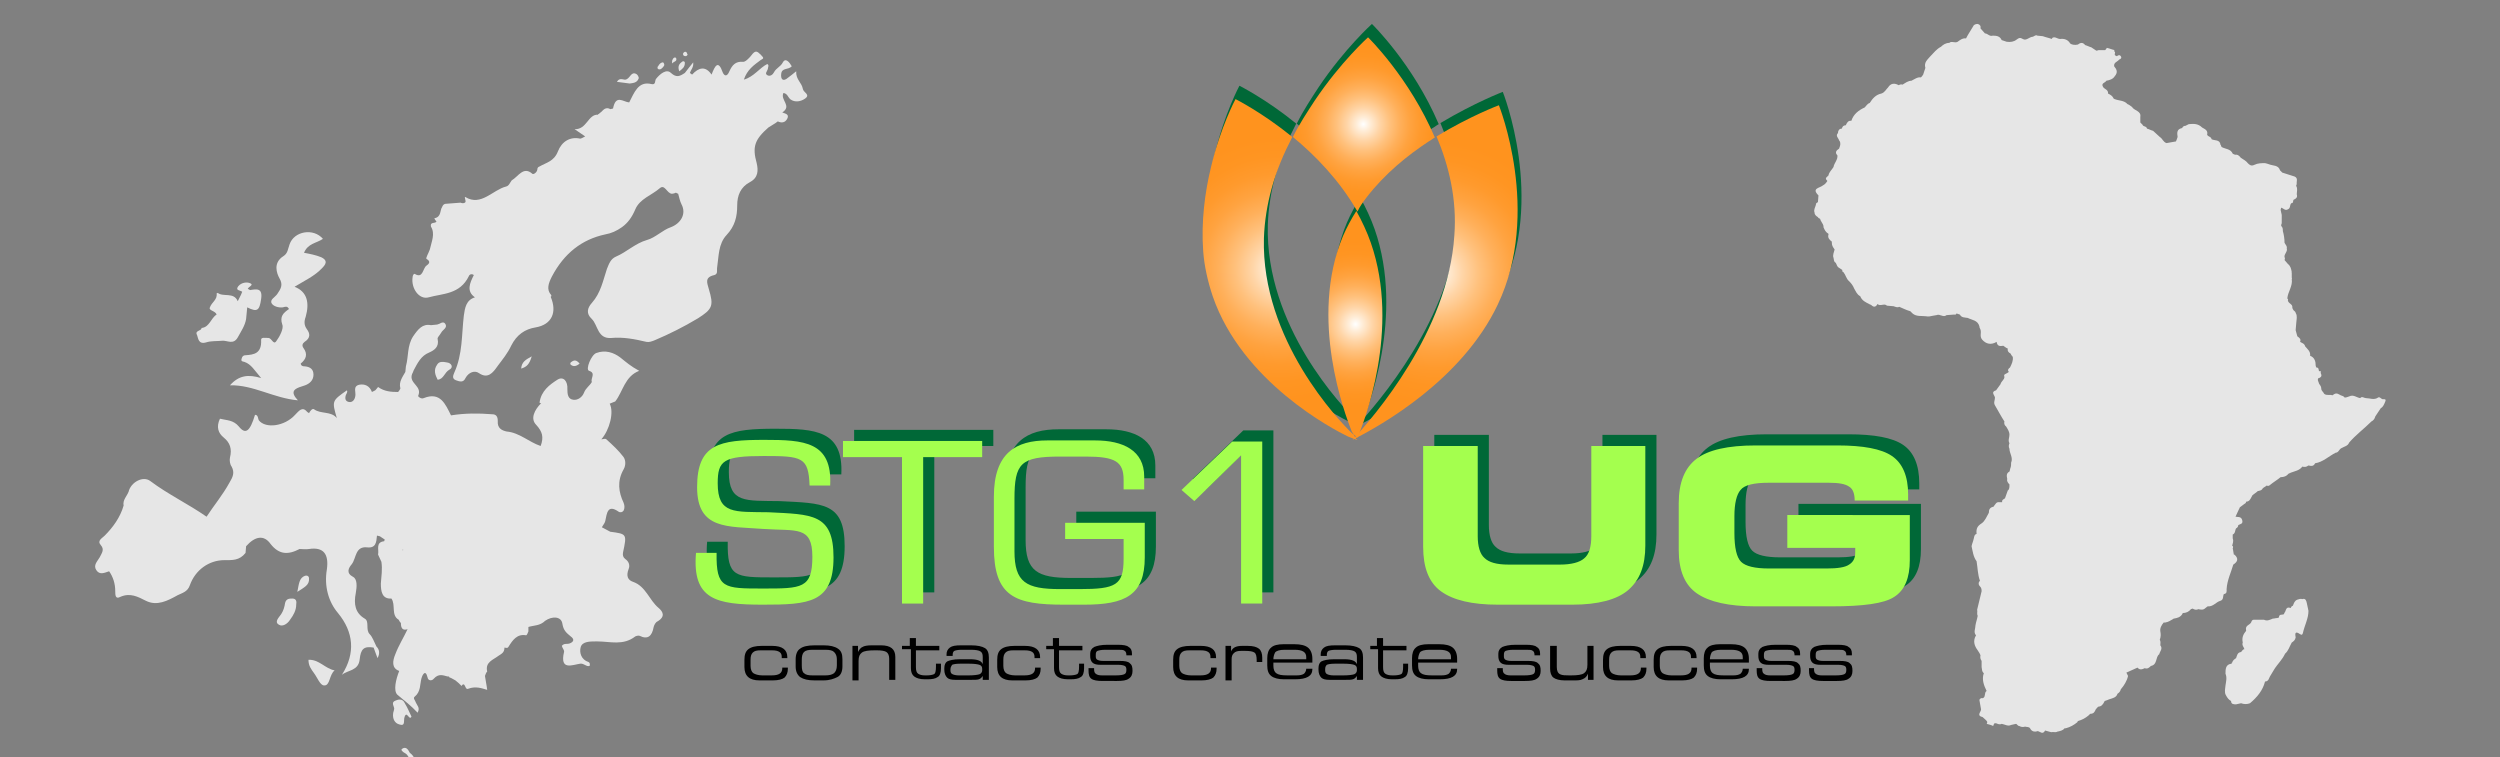
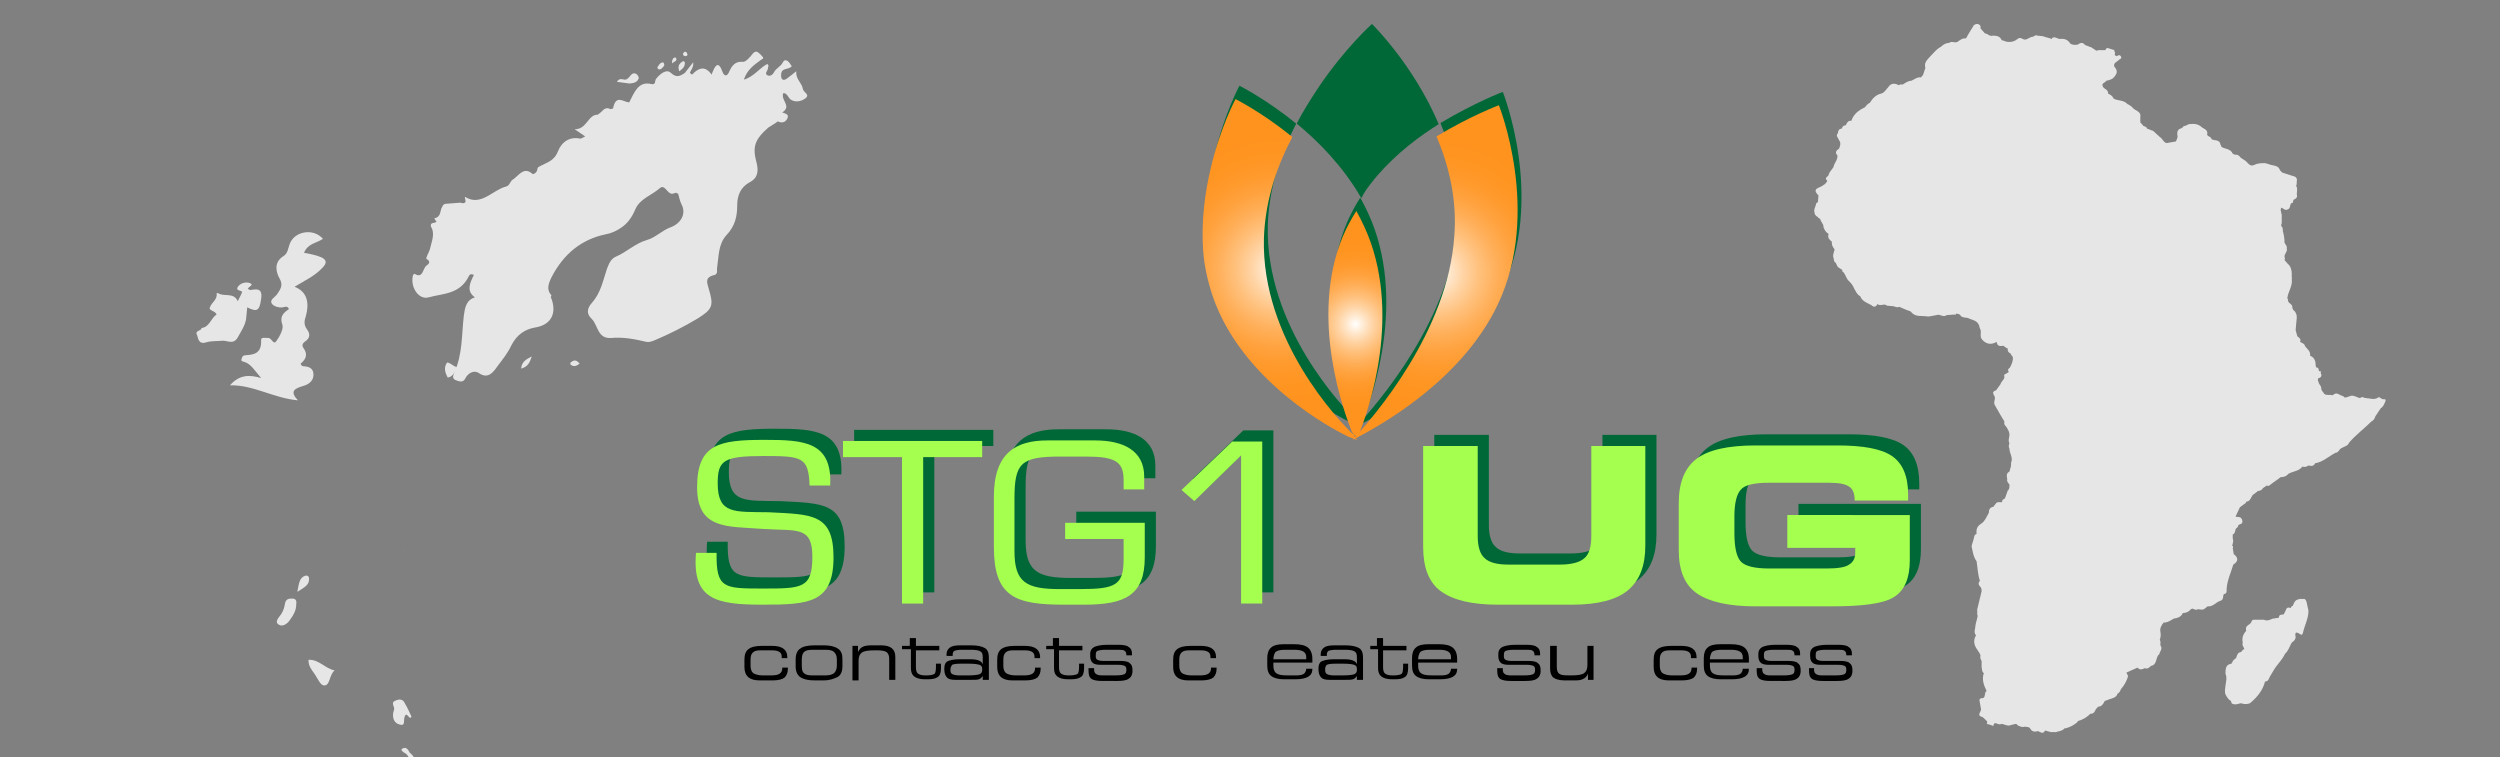
<svg xmlns="http://www.w3.org/2000/svg" version="1.1" id="Ebene_1" x="0px" y="0px" viewBox="0 0 449 136" style="enable-background:new 0 0 449 136;" xml:space="preserve">
  <rect x="0" y="0" width="449" height="136" fill="#808080" stroke="none" />
  <style type="text/css">
	.st0{display:none;fill:#39A935;}
	.st1{display:none;fill:none;}
	.st2{display:none;}
	.st3{display:inline;fill:#39A935;}
	.st4{display:inline;fill:none;stroke:#39A935;stroke-width:2;stroke-miterlimit:10;}
	.st5{fill:#006837;}
	.st6{fill:#A4FF4E;}
	.st7{fill:#E6E6E6;}
	.st8{fill:url(#SVGID_1_);}
	.st9{fill:url(#SVGID_2_);}
	.st10{fill:url(#SVGID_3_);}
	.st11{fill:url(#SVGID_4_);}
	.st12{fill:url(#SVGID_5_);}
</style>
  <path class="st0" d="M347,80.5c0-26.2-21.3-47.5-47.5-47.5S252,54.3,252,80.5c0,7,6.5,13.5,9.2,19.5H9v28h293v-0.1  C327.1,126.6,347,105.9,347,80.5z" />
  <path class="st1" d="M347,78.5c0-26.2-21.3-47.5-47.5-47.5S252,52.3,252,78.5c0,7,1.5,13.5,4.2,19.5H9v28h293v-0.1  C327.1,124.6,347,103.9,347,78.5z" />
  <g class="st2">
    <path class="st3" d="M322,66c0.6-8.2-0.7-14.6-0.7-14.6s-9.6,1-18.9,5.3c1.1,4,2.8,8.5,2.9,13.1C310.8,67.3,316.9,66.4,322,66z" />
    <path class="st4" d="M295.5,77.3" />
    <path id="XMLID_1_" class="st4" d="M303.2,72.8c0-4.6-0.8-9.1-1.9-13.1c-2.5-9.4-6.8-16.2-6.8-16.2S273.8,54.9,269.1,74   s8.9,40,8.9,40" />
    <path class="st3" d="M336.5,67.9c0,0-6.7-1.1-15.4-0.5c-5.4,0.4-11.6,1.6-17.5,4.1c-2.9,1.2-5.6,2.8-8.2,4.8   c-15.1,11.7-18.1,33.1-18.5,36.6c0,0.3,0,2,0,2s24,2.5,40.5-10.2S336.5,67.9,336.5,67.9z" />
  </g>
  <g>
    <path class="st5" d="M437.6-111.9h2.1l5.8,7.3l5.8-7.3h2.1v8.7h-1.4v-7.7l-6.1,7.7h-1l-6.1-7.7v7.7h-1.4V-111.9z" />
    <path class="st5" d="M463.3-106.1v-1.3c0-0.5-0.2-0.8-0.5-1c-0.3-0.2-1-0.3-1.9-0.3h-2c-0.7,0-1.2,0.1-1.4,0.2   c-0.2,0.1-0.3,0.4-0.3,0.7v0.2h-1.2v-0.3c0-0.5,0.2-0.9,0.6-1.2c0.4-0.3,1.2-0.4,2.3-0.4h2c1.4,0,2.3,0.2,2.9,0.5   c0.5,0.3,0.8,0.9,0.8,1.7v3.9h-1.2v-0.7c-0.2,0.3-0.5,0.5-0.8,0.6c-0.3,0.1-0.8,0.1-1.5,0.1h-3.1c-0.8,0-1.3-0.1-1.7-0.4   c-0.3-0.3-0.5-0.8-0.5-1.4v-0.4c0-0.6,0.2-1,0.6-1.2c0.4-0.2,1.3-0.4,2.6-0.4h2.1C462.3-106.9,463.1-106.6,463.3-106.1z    M456.8-105.1v0.2c0,0.3,0.1,0.6,0.4,0.7c0.3,0.1,0.7,0.2,1.3,0.2h2c1.1,0,1.8-0.1,2.2-0.2c0.4-0.1,0.6-0.4,0.6-0.7v-0.3   c0-0.4-0.2-0.6-0.5-0.7c-0.4-0.1-1-0.2-2-0.2h-2c-0.8,0-1.4,0.1-1.6,0.2C457-105.7,456.8-105.5,456.8-105.1z" />
    <path class="st5" d="M466.6-103.2v-6.1h1.1v1.1c0.2-0.4,0.6-0.8,0.9-0.9c0.4-0.2,1-0.3,2-0.3h1.8c2,0,3,0.7,3,2.1v4.1h-1.2v-3.8   c0-0.6-0.2-1-0.6-1.2c-0.4-0.2-1.1-0.3-2-0.3h-0.5c-1.3,0-2.2,0.1-2.6,0.4s-0.7,0.7-0.7,1.5v3.5H466.6z" />
    <path class="st5" d="M484.9-106.1v-1.3c0-0.5-0.2-0.8-0.5-1c-0.3-0.2-1-0.3-1.9-0.3h-2c-0.7,0-1.2,0.1-1.4,0.2   c-0.2,0.1-0.3,0.4-0.3,0.7v0.2h-1.2v-0.3c0-0.5,0.2-0.9,0.6-1.2c0.4-0.3,1.2-0.4,2.3-0.4h2c1.4,0,2.3,0.2,2.9,0.5   c0.5,0.3,0.8,0.9,0.8,1.7v3.9h-1.2v-0.7c-0.2,0.3-0.5,0.5-0.8,0.6c-0.3,0.1-0.8,0.1-1.5,0.1h-3.1c-0.8,0-1.3-0.1-1.7-0.4   c-0.3-0.3-0.5-0.8-0.5-1.4v-0.4c0-0.6,0.2-1,0.6-1.2c0.4-0.2,1.3-0.4,2.6-0.4h2.1C483.9-106.9,484.7-106.6,484.9-106.1z    M478.4-105.1v0.2c0,0.3,0.1,0.6,0.4,0.7c0.3,0.1,0.7,0.2,1.3,0.2h2c1.1,0,1.8-0.1,2.2-0.2c0.4-0.1,0.6-0.4,0.6-0.7v-0.3   c0-0.4-0.2-0.6-0.5-0.7c-0.4-0.1-1-0.2-2-0.2h-2c-0.8,0-1.4,0.1-1.6,0.2C478.6-105.7,478.4-105.5,478.4-105.1z" />
    <path class="st5" d="M488.1-103.1h1.1v0.2c0,0.7,0.7,1.1,2.1,1.1h1.4c1.4,0,2.2-0.1,2.5-0.4c0.3-0.2,0.5-0.7,0.5-1.3v-1   c-0.2,0.4-0.4,0.6-0.8,0.8c-0.4,0.1-0.9,0.2-1.6,0.2h-2.4c-2,0-3-0.8-3-2.5v-0.8c0-0.9,0.3-1.6,0.8-2c0.5-0.4,1.3-0.6,2.4-0.6h2.5   c0.6,0,1,0.1,1.4,0.3c0.3,0.2,0.6,0.5,0.8,1v-1.2h1.1v6.1c0,1.5-1.1,2.2-3.4,2.2H491c-0.9,0-1.6-0.2-2.1-0.5   c-0.5-0.3-0.7-0.8-0.7-1.3V-103.1z M489.1-107.3v1.2c0,0.7,0.2,1.1,0.5,1.3c0.3,0.2,0.8,0.4,1.5,0.4h2.3c1.5,0,2.3-0.5,2.3-1.6   v-0.8c0-1.2-0.7-1.8-2.1-1.8h-2.4C489.8-108.5,489.1-108.1,489.1-107.3z" />
    <path class="st5" d="M500.1-106.1v0.4c0,0.6,0.2,1.1,0.6,1.3c0.4,0.3,1.1,0.4,2.2,0.4h2c0.7,0,1.2-0.1,1.5-0.3   c0.3-0.2,0.4-0.5,0.5-0.9h1.2v0.1c0,1.2-1.2,1.8-3.5,1.8h-2.3c-1.2,0-2-0.2-2.6-0.6c-0.5-0.4-0.8-1-0.8-1.9v-1.3   c0-0.8,0.3-1.5,0.8-1.9c0.5-0.4,1.3-0.6,2.5-0.6h2.3c1.2,0,2.2,0.2,2.7,0.6c0.6,0.4,0.9,1.1,0.9,2v0.7H500.1z M500.1-106.9h6.7   v-0.4c0-0.9-0.8-1.3-2.3-1.3h-0.2h-1.9c-1,0-1.7,0.2-1.9,0.5C500.2-107.7,500.1-107.4,500.1-106.9z" />
    <path class="st5" d="M509.9-109.3h1.1v0.7c0.4-0.6,1.1-0.8,2.3-0.8h2c1.1,0,1.9,0.4,2.3,1.1c0.4-0.7,1.3-1.1,2.6-1.1h1.5   c1,0,1.7,0.2,2.3,0.6c0.5,0.4,0.8,0.9,0.8,1.6v4h-1.2v-3.9c0-0.6-0.2-1-0.7-1.2c-0.4-0.2-1-0.3-1.9-0.3h-0.6   c-0.9,0-1.6,0.2-1.9,0.5c-0.3,0.3-0.5,0.7-0.5,1.3v3.6h-1.2v-3.7c0-0.5-0.1-0.9-0.3-1.2c-0.3-0.3-1-0.5-1.9-0.5h-1.2   c-1.5,0-2.2,0.5-2.2,1.5v3.8h-1.2V-109.3z" />
    <path class="st5" d="M527.9-106.1v0.4c0,0.6,0.2,1.1,0.6,1.3c0.4,0.3,1.1,0.4,2.2,0.4h2c0.7,0,1.2-0.1,1.5-0.3   c0.3-0.2,0.4-0.5,0.5-0.9h1.2v0.1c0,1.2-1.2,1.8-3.5,1.8H530c-1.2,0-2-0.2-2.6-0.6c-0.5-0.4-0.8-1-0.8-1.9v-1.3   c0-0.8,0.3-1.5,0.8-1.9c0.5-0.4,1.3-0.6,2.5-0.6h2.3c1.2,0,2.1,0.2,2.7,0.6c0.6,0.4,0.9,1.1,0.9,2v0.7H527.9z M527.9-106.9h6.7   v-0.4c0-0.9-0.8-1.3-2.3-1.3h-0.2h-1.9c-1,0-1.7,0.2-1.9,0.5C528-107.7,527.9-107.4,527.9-106.9z" />
    <path class="st5" d="M537.6-103.2v-6.1h1.1v1.1c0.2-0.4,0.6-0.8,0.9-0.9c0.4-0.2,1-0.3,2-0.3h1.8c2,0,3,0.7,3,2.1v4.1h-1.2v-3.8   c0-0.6-0.2-1-0.6-1.2c-0.4-0.2-1.1-0.3-2-0.3h-0.5c-1.3,0-2.2,0.1-2.6,0.4s-0.7,0.7-0.7,1.5v3.5H537.6z" />
    <path class="st5" d="M547.7-109.3h1.6v-1.4h1.2v1.4h4.8v0.8h-4.8v3c0,0.6,0.1,1,0.4,1.2c0.3,0.2,0.7,0.3,1.4,0.3h0.4   c0.6,0,1.1-0.1,1.4-0.2c0.3-0.1,0.4-0.6,0.4-1.4v-0.5h1v0.8c0,0.8-0.2,1.4-0.7,1.6c-0.4,0.3-1.1,0.4-2,0.4h-0.6   c-1,0-1.7-0.2-2.2-0.5c-0.5-0.3-0.7-0.8-0.7-1.5v-3.4h-1.6V-109.3z" />
    <path class="st5" d="M574.3-106.1h1.3v0.6c0,0.9-0.3,1.5-0.8,1.8c-0.5,0.4-1.4,0.5-2.6,0.5h-5.1c-1.3,0-2.2-0.2-2.8-0.7   c-0.6-0.5-0.8-1.3-0.8-2.4v-2.6c0-1.1,0.3-1.9,0.8-2.4c0.6-0.5,1.5-0.7,2.8-0.7h5.1c2.1,0,3.1,0.7,3.1,2.1v0.8h-1.2v-0.4   c0-0.6-0.2-1-0.5-1.2c-0.3-0.2-0.9-0.3-1.7-0.3h-4.8c-0.9,0-1.5,0.1-1.8,0.4c-0.4,0.3-0.5,0.8-0.5,1.4v3.2c0,0.6,0.2,1.1,0.5,1.4   c0.3,0.3,1,0.5,1.8,0.5h4.8c0.9,0,1.5-0.1,1.8-0.3c0.3-0.2,0.5-0.6,0.5-1.1V-106.1z" />
    <path class="st5" d="M577.4-105.6v-1.3c0-0.9,0.3-1.5,0.9-1.9c0.6-0.4,1.6-0.6,2.9-0.6h1.8c1.3,0,2.3,0.2,2.9,0.6   c0.6,0.4,0.9,1,0.9,1.9v1.3c0,0.9-0.3,1.5-1,1.9s-1.6,0.6-2.9,0.6h-1.8c-1.3,0-2.3-0.2-2.9-0.6   C577.7-104.1,577.4-104.7,577.4-105.6z M578.6-106.8v1c0,0.7,0.2,1.2,0.5,1.4c0.3,0.3,0.9,0.4,1.7,0.4h2.6c0.8,0,1.4-0.1,1.8-0.4   c0.4-0.3,0.6-0.7,0.6-1.4v-1.1c0-0.6-0.2-1-0.5-1.3c-0.3-0.3-1-0.4-1.8-0.4H581c-0.9,0-1.5,0.1-1.9,0.4   C578.8-107.9,578.6-107.4,578.6-106.8z" />
    <path class="st5" d="M588.9-103.2v-6.1h1.1v1.1c0.2-0.4,0.6-0.8,0.9-0.9c0.4-0.2,1-0.3,2-0.3h1.8c2,0,3,0.7,3,2.1v4.1h-1.2v-3.8   c0-0.6-0.2-1-0.6-1.2c-0.4-0.2-1.1-0.3-2-0.3h-0.5c-1.3,0-2.2,0.1-2.6,0.4s-0.7,0.7-0.7,1.5v3.5H588.9z" />
    <path class="st5" d="M600.8-105.4v0.3c0,0.4,0.1,0.7,0.4,0.8c0.2,0.2,0.6,0.3,1.2,0.3h2.8c0.9,0,1.5-0.1,1.8-0.2   c0.3-0.1,0.4-0.4,0.4-0.8c0-0.4-0.1-0.6-0.4-0.7c-0.2-0.1-0.7-0.2-1.3-0.2H602c-0.8,0-1.4-0.1-1.8-0.4s-0.5-0.7-0.5-1.2v-0.4   c0-0.5,0.3-0.9,0.8-1.2c0.5-0.2,1.4-0.4,2.7-0.4h2c1.1,0,1.9,0.1,2.3,0.4c0.4,0.2,0.6,0.6,0.6,1.2v0.3h-1.1c0-0.4-0.1-0.7-0.3-0.8   c-0.2-0.2-0.6-0.2-1.2-0.2h-2.7c-0.8,0-1.3,0.1-1.6,0.2c-0.2,0.1-0.4,0.3-0.4,0.7v0.3c0,0.3,0.1,0.5,0.3,0.6   c0.2,0.1,0.6,0.2,1.2,0.2h3.4c1,0,1.7,0.1,2.1,0.4c0.4,0.3,0.6,0.7,0.6,1.4c0,0.6-0.2,1.1-0.7,1.4c-0.5,0.3-1.3,0.4-2.4,0.4h-2.9   c-1.1,0-1.8-0.1-2.2-0.4c-0.4-0.3-0.6-0.8-0.6-1.4v-0.4H600.8z" />
    <path class="st5" d="M610.5-109.3h1.2v3.8c0,0.7,0.2,1.1,0.7,1.3c0.5,0.2,1.1,0.2,1.9,0.2h0.5c1.3,0,2.2-0.1,2.6-0.4   c0.5-0.3,0.7-0.7,0.7-1.5v-3.5h1.2v6.1h-1.1v-1.1c-0.3,0.5-0.6,0.8-1.1,1c-0.5,0.2-1.1,0.2-1.8,0.2h-1.8c-1,0-1.8-0.2-2.3-0.5   c-0.5-0.3-0.7-0.9-0.7-1.6V-109.3z" />
    <path class="st5" d="M621.7-103.2v-8.7h1.2v8.7H621.7z" />
    <path class="st5" d="M624.4-109.3h1.6v-1.4h1.2v1.4h4.8v0.8h-4.8v3c0,0.6,0.1,1,0.4,1.2c0.3,0.2,0.7,0.3,1.4,0.3h0.4   c0.6,0,1.1-0.1,1.4-0.2c0.3-0.1,0.4-0.6,0.4-1.4v-0.5h1v0.8c0,0.8-0.2,1.4-0.7,1.6c-0.4,0.3-1.1,0.4-2,0.4h-0.6   c-1,0-1.7-0.2-2.2-0.5c-0.5-0.3-0.7-0.8-0.7-1.5v-3.4h-1.6V-109.3z" />
    <path class="st5" d="M633.7-111.8h1.2v1.1h-1.2V-111.8z M633.7-109.3h1.2v6.1h-1.2V-109.3z" />
    <path class="st5" d="M637.3-103.2v-6.1h1.1v1.1c0.2-0.4,0.6-0.8,0.9-0.9c0.4-0.2,1-0.3,2-0.3h1.8c2,0,3,0.7,3,2.1v4.1h-1.2v-3.8   c0-0.6-0.2-1-0.6-1.2c-0.4-0.2-1.1-0.3-2-0.3h-0.5c-1.3,0-2.2,0.1-2.6,0.4s-0.7,0.7-0.7,1.5v3.5H637.3z" />
    <path class="st5" d="M648.2-103.1h1.1v0.2c0,0.7,0.7,1.1,2.1,1.1h1.4c1.4,0,2.2-0.1,2.5-0.4c0.3-0.2,0.5-0.7,0.5-1.3v-1   c-0.2,0.4-0.4,0.6-0.8,0.8c-0.4,0.1-0.9,0.2-1.6,0.2H651c-2,0-3-0.8-3-2.5v-0.8c0-0.9,0.3-1.6,0.8-2c0.5-0.4,1.3-0.6,2.4-0.6h2.5   c0.6,0,1,0.1,1.4,0.3c0.3,0.2,0.6,0.5,0.8,1v-1.2h1.1v6.1c0,1.5-1.1,2.2-3.4,2.2h-2.5c-0.9,0-1.6-0.2-2.1-0.5   c-0.5-0.3-0.7-0.8-0.7-1.3V-103.1z M649.2-107.3v1.2c0,0.7,0.2,1.1,0.5,1.3c0.3,0.2,0.8,0.4,1.5,0.4h2.3c1.5,0,2.3-0.5,2.3-1.6   v-0.8c0-1.2-0.7-1.8-2.1-1.8h-2.4C649.9-108.5,649.2-108.1,649.2-107.3z" />
  </g>
  <g>
    <path class="st5" d="M127.2,85.5c0-7.8,4-8.5,12.1-8.5c7.1,0,12.2,0.3,11.8,8.2h-3.7c-0.2-5.1-1.3-5.3-8.2-5.3   c-7.3,0-8.3,0.8-8.3,4.9c0,5.6,3,5.1,9.1,5.2c7.8,0.4,11.7,0.2,11.7,8.1c0,8.2-4.4,8.5-12.7,8.5c-8.4,0-12.7-0.9-12-9.3h3.7   c-0.1,6.4,1.3,6.4,8.3,6.4c7,0,8.9,0,8.9-5.7c0-5.6-2.8-4.6-8.8-5C132.7,92.5,127.2,93.2,127.2,85.5z" />
    <path class="st5" d="M167.7,106.4H164V80.1h-10.6v-2.9h25v2.9h-10.6V106.4z" />
    <path class="st5" d="M207.6,91.8v6.3c0,6.8-3.5,8.5-10.9,8.5h-3.6c-8.8,0-12.6-1.4-12.6-10.4v-9c0-7.9,4-10.1,9.6-10.1h8.6   c5,0,8.8,1.8,8.8,6.5v2.3h-3.7v-1.7c0-3.3-1.5-4.2-6.8-4.2h-4.6c-7.1,0-8.2,1.2-8.2,7.6v9.4c0,5.6,2.1,6.8,8.2,6.8h3.5   c6.5,0,7.9-0.7,7.9-5.4v-3.6h-10.5v-2.9H207.6z" />
    <path class="st5" d="M228.6,106.4h-3.7V79.8l-8.4,8.2l-2.3-2l9.1-8.7h5.4V106.4z" />
    <path class="st5" d="M257.7,78.1h9.7v16.2c0,1.8,0.4,3.2,1.2,3.9c0.8,0.8,2.2,1.2,4.3,1.2h9.3c2,0,3.5-0.4,4.3-1.1   c0.9-0.7,1.3-2.1,1.3-4V78.1h9.7v17.9c0,3.6-1,6.2-3.1,8c-2,1.7-5.4,2.6-10,2.6h-13.4c-4.6,0-8-0.8-10.2-2.4   c-2.2-1.6-3.2-4.3-3.2-8V78.1z" />
    <path class="st5" d="M344.7,87.9h-9.6c0-1.2-0.3-2.1-1-2.5c-0.7-0.5-1.9-0.7-3.7-0.7h-10.7c-2.7,0-4.4,0.4-5.1,1.3   c-0.7,0.8-1.1,2.4-1.1,4.7v3c0,2.7,0.4,4.4,1.2,5.2c0.8,0.8,2.5,1.2,5,1.2h10.4c1.9,0,3.3-0.2,4-0.7c0.8-0.5,1.1-1.2,1.1-2.2v-0.8   h-12.2v-5.9H345v8.1c0,3.2-0.9,5.4-2.8,6.6c-1.8,1.2-5.6,1.7-11.3,1.7h-13.6c-4.8,0-8.3-0.8-10.5-2.3c-2.2-1.5-3.3-4.1-3.3-7.8   v-8.4c0-3.8,1.1-6.4,3.2-8c2.1-1.6,5.6-2.4,10.6-2.4h14.7c4.6,0,7.9,0.6,9.8,1.9c1.9,1.3,2.9,3.6,2.9,6.9V87.9z" />
  </g>
  <g>
    <path class="st6" d="M125.2,87.5c0-7.8,4-8.5,12.1-8.5c7.1,0,12.2,0.3,11.8,8.2h-3.7c-0.2-5.1-1.3-5.3-8.2-5.3   c-7.3,0-8.3,0.8-8.3,4.9c0,5.6,3,5.1,9.1,5.2c7.8,0.4,11.7,0.2,11.7,8.1c0,8.2-4.4,8.5-12.7,8.5c-8.4,0-12.7-0.9-12-9.3h3.7   c-0.1,6.4,1.3,6.4,8.3,6.4c7,0,8.9,0,8.9-5.7c0-5.6-2.8-4.6-8.8-5C130.7,94.5,125.2,95.2,125.2,87.5z" />
    <path class="st6" d="M165.7,108.4H162V82.1h-10.6v-2.9h25v2.9h-10.6V108.4z" />
    <path class="st6" d="M205.6,93.8v6.3c0,6.8-3.5,8.5-10.9,8.5h-3.6c-8.8,0-12.6-1.4-12.6-10.4v-9c0-7.9,4-10.1,9.6-10.1h8.6   c5,0,8.8,1.8,8.8,6.5v2.3h-3.7v-1.7c0-3.3-1.5-4.2-6.8-4.2h-4.6c-7.1,0-8.2,1.2-8.2,7.6v9.4c0,5.6,2.1,6.8,8.2,6.8h3.5   c6.5,0,7.9-0.7,7.9-5.4v-3.6h-10.5v-2.9H205.6z" />
    <path class="st6" d="M226.6,108.4h-3.7V81.8l-8.4,8.2l-2.3-2l9.1-8.7h5.4V108.4z" />
    <path class="st6" d="M255.7,80.1h9.7v16.2c0,1.8,0.4,3.2,1.2,3.9c0.8,0.8,2.2,1.2,4.3,1.2h9.3c2,0,3.5-0.4,4.3-1.1   c0.9-0.7,1.3-2.1,1.3-4V80.1h9.7v17.9c0,3.6-1,6.2-3.1,8c-2,1.7-5.4,2.6-10,2.6h-13.4c-4.6,0-8-0.8-10.2-2.4   c-2.2-1.6-3.2-4.3-3.2-8V80.1z" />
    <path class="st6" d="M342.7,89.9h-9.6c0-1.2-0.3-2.1-1-2.5c-0.7-0.5-1.9-0.7-3.7-0.7h-10.7c-2.7,0-4.4,0.4-5.1,1.3   c-0.7,0.8-1.1,2.4-1.1,4.7v3c0,2.7,0.4,4.4,1.2,5.2c0.8,0.8,2.5,1.2,5,1.2h10.4c1.9,0,3.3-0.2,4-0.7c0.8-0.5,1.1-1.2,1.1-2.2v-0.8   h-12.2v-5.9H343v8.1c0,3.2-0.9,5.4-2.8,6.6c-1.8,1.2-5.6,1.7-11.3,1.7h-13.6c-4.8,0-8.3-0.8-10.5-2.3c-2.2-1.5-3.3-4.1-3.3-7.8   v-8.4c0-3.8,1.1-6.4,3.2-8c2.1-1.6,5.6-2.4,10.6-2.4h14.7c4.6,0,7.9,0.6,9.8,1.9c1.9,1.3,2.9,3.6,2.9,6.9V89.9z" />
  </g>
  <g>
    <g>
      <path class="st7" d="M68.3,95.7L68.3,95.7L68.3,95.7C68.3,95.7,68.3,95.7,68.3,95.7C68.3,95.7,68.3,95.7,68.3,95.7    C68.3,95.7,68.3,95.7,68.3,95.7z" />
      <path class="st7" d="M72.4,98.8c0,0,0-0.1,0.1-0.1c-0.1,0-0.1,0.1-0.2,0.1C72.3,98.8,72.3,98.8,72.4,98.8z" />
      <path class="st7" d="M50.2,50c0.7,1.2,0.2,1.9-0.4,2.8c-0.4,0.6-1.4,1-1,1.7c0.3,0.5,1.2,0.8,2,0.7c0.4-0.1,0.8-0.3,1.1,0.3    c-1,0.7-1.7,1.3-1.2,2.8c0.3,0.7-0.5,2.2-1.1,3c-0.5,0.7-0.8-0.6-1.4-0.6c-0.5,0-1.4-0.2-1.3,0.4c0.1,2.4-1.3,2.6-2.8,2.7    c-0.4,0-0.6,0.2-0.7,0.6c-0.2,0.6,0.3,0.5,0.5,0.6c1.2,0.4,1.8,1.5,3,2.9c-2.3-0.7-4-0.5-5.6,1.3c4.2-0.1,7.8,2.3,12.2,2.7    c-1.5-1.6-0.6-2.1,0.7-2.5c0.2-0.1,0.4-0.1,0.6-0.2c0.8-0.3,1.5-0.9,1.5-1.9c0-1-0.6-1.4-1.5-1.5c-0.3,0-0.7,0-0.8-0.5    c1-0.8,1.3-1.7,0.5-2.8c-0.3-0.4-0.2-0.8,0.2-1.1c1.1-0.7,1-1.5,0.4-2.3c-0.5-0.7-0.5-1.4-0.2-2.2c0.7-2.5,0.3-4.5-2-5.4    c1.8-1.1,3.6-1.9,5-3.4c1-1,0.6-1.5-0.2-1.9c-1-0.4-2-0.6-3.1-0.8c0.7-1.7,2.2-1.7,3.4-2.5c-1.7-2-5.2-1.4-6,1    c-0.3,0.8-0.3,1.6-1.1,2.1C49,47.2,49.7,49.1,50.2,50z" />
      <path class="st7" d="M37,61.5c0.9-0.3,1.9-0.2,2.9-0.3c0.9-0.1,2,0.8,2.8-0.6c0.6-1.1,1.3-2.1,1.5-3.3c0.1-0.7,0.1-1.4,0.2-2.1    l0,0c0,0,0,0,0,0c1.8,0.9,2.2,0.6,2.5-1.5c0.3-2-0.8-1.8-2-1.6l0,0l0,0c-0.1-0.1-0.3-0.2-0.4-0.2c0,0,0,0,0,0c0,0,0,0,0,0    c0.1-0.4,1.1-0.7,0.5-1c-0.6-0.3-1.6-0.2-2.2,0.5c-0.6,0.8,0.3,0.7,0.7,1c-0.1,0.2-0.1,0.3-0.2,0.5l0,0l0,0    c-0.2,0.4-0.4,0.8-0.6,1.2c0,0,0,0,0,0c-0.7-1.7-2.6-0.7-3.6-1.5c0,0-0.2,0.1-0.2,0.1c0.2,1.1-0.9,1.6-1.2,2.5    c-0.3,0.6,1,0.6,1.2,1.3c-1,0.6-1.3,2.3-2.7,2.4c0,0.6-1.3,0.4-0.8,1.3C35.6,60.7,35.6,61.9,37,61.5z" />
      <path class="st7" d="M55.4,118.5c0,1.1,0.5,1.7,1,2.4c0.6,0.8,1.1,2.2,1.8,2.2c1.1,0.1,0.9-1.9,1.9-2.7    C58.4,120.1,57.3,118.4,55.4,118.5z" />
      <path class="st7" d="M71.1,125.8c-0.9,0.3-0.4,0.9-0.3,1.4c0,0.4-0.2,0.7-0.2,1c-0.1,0.9,0.3,1.7,1.1,1.9c1.1,0.4,0.8-0.6,0.9-1.1    c0.4-1.7,0.9,0.6,1.3-0.3c-0.4-0.8-0.7-1.6-1.2-2.4C72.4,125.6,71.8,125.5,71.1,125.8z" />
      <path class="st7" d="M52.5,107.5c-0.5,0-1.1,0-1.3,0.8c-0.1,0.7-0.3,1.4-0.7,2c-0.4,0.6-1.3,1.4-0.4,1.9c0.6,0.4,1.5-0.1,2-0.9    c0.6-0.8,1.1-1.7,1.1-2.7C53.3,108,53.2,107.5,52.5,107.5z" />
-       <path class="st7" d="M80.3,65.1c-0.6-0.1-1.4-0.3-1.8,0.4c-0.7,1-0.3,1.9,0.1,2.7c1.1-0.1,1.2-1.3,2.1-1.8    C81.5,66,81.1,65.2,80.3,65.1z" />
+       <path class="st7" d="M80.3,65.1c-0.7,1-0.3,1.9,0.1,2.7c1.1-0.1,1.2-1.3,2.1-1.8    C81.5,66,81.1,65.2,80.3,65.1z" />
      <path class="st7" d="M55.5,103.9c0-0.4-0.3-0.6-0.7-0.5c-1.1,0.4-1.1,1.5-1.4,2.9C54.6,105.5,55.6,105.1,55.5,103.9z" />
      <path class="st7" d="M113.1,15c0.6-0.1,1.3-0.1,1.6-0.9c0.1-0.2-0.2-0.7-0.4-0.8c-0.9-0.5-1.1,0.6-1.7,0.9    c-0.5,0.4-1.2-0.5-1.8,0.5C111.6,14.8,112.3,14.9,113.1,15L113.1,15z" />
      <path class="st7" d="M93.6,66.2c1-0.3,1.5-0.8,1.9-2.2C94.4,64.6,93.7,65,93.6,66.2z" />
-       <path class="st7" d="M83.4,123L83.4,123c0.2,0.3,0.3,0.9,0.7,0.7c1.3-0.5,2.4-0.1,3.4,0.2c-0.1-0.9-0.3-1.7-0.4-2.5l0,0    c0.1-0.3,0.2-0.6,0.4-0.8l0,0l0,0c-0.4-1.7,1.1-2.1,2-2.8c0.6-0.4,1.1-0.6,1.1-1.5l0,0c0.2,0,0.5,0.2,0.7-0.1    c0.8-1.3,1.6-2.4,3.2-2.1c0.1,0,0.3-0.4,0.4-0.7l0,0c0-0.3,0-0.5,0-0.8l0,0c1-0.3,2.1-0.2,3-1.1l0,0c1.3-0.9,2.9-0.8,3.1,0.5    c0.2,1.3,0.8,1.7,1.5,2.3c0.7,0.5,0.6,1-0.3,1.3c-0.4,0.1-0.9-0.1-1.3,0.4c0.1,0.4,0.5,0.8,0.4,1.1c-0.8,3.4,1.5,2.3,2.9,2.1    c0.7-0.1,1.1,0.6,1.7,0.4c0.1-0.4,0-0.6-0.2-0.7c-1.3-0.4-1.7-1.7-1.4-2.7c0.3-1,1.7-1,2.6-1c0.1,0,0.3,0,0.4,0    c2.3,0,4.6,0.8,6.8-0.9c0.2-0.1,0.6-0.2,0.8-0.1c1.4,0.7,2.2,0.1,2.5-1.6c0.1-0.4,0.4-0.9,0.7-1c1.5-0.9,0.9-1.8,0.2-2.4    c-1.7-1.4-2.3-3.9-4.6-4.7c-0.9-0.3-1.3-1-0.8-2.3c0.3-0.7,0-1.4-0.6-1.8c-0.4-0.3-0.5-0.7-0.4-1.2c0.7-3.3,0.7-3.3-2.3-3.7h0l0,0    c-0.5-0.3-1-0.5-1.5-0.8l0,0l0,0c0.2-0.4,0.5-0.7,0.6-1.1c0.3-1.4,0.4-3.1,2.4-1.7c0.3,0.2,0.7,0.1,0.9-0.2c0.2-0.4,0.2-0.9,0-1.4    c-0.9-1.9-1.2-3.9,0-6c0.4-0.7,0.4-1.6,0-2.2c-0.9-1.2-2-2.2-3.1-3.2c-0.2-0.2-0.6,0-0.9,0c1.5-1.7,2.3-4.9,1.5-6.4l0,0    c0.3-0.1,0.7-0.3,1-0.4l0,0l0,0c1.4-1.8,1.7-4.5,4.3-5.5c-1.5-0.8-2.4-1.6-3.4-2.4c-1.2-0.9-2.7-1.4-4.3-0.8c-0.9,0.3-2,3-1.3,3.2    c1.3,0.4,0.2,1.4,0.5,2c-0.4,0.7-1.1,1.1-1.4,1.9c-0.3,0.8-1.1,1.4-1.9,1.3c-1-0.1-1.1-1-1.1-1.9c0.1-1.4-0.7-2.4-1.8-1.7    c-1.4,0.9-2.9,2-3.2,4.1l0,0l0,0v0l0,0l0.1,0.1c0,0,0.1,0,0.2,0c-1.2,1.2-2,2.8-0.9,3.9c1.1,1.2,1.4,2.2,0.8,3.8    c-2.1-0.7-3.8-2.4-6.1-2.6l0,0c-0.9-0.2-1.7-0.6-1.6-1.9c0-0.8-0.3-1.2-1-1.2c-2.5-0.2-4.9-0.2-7.4,0.2l0,0c-1-2-1.9-4.3-4.9-3.1    c-0.4,0.2-1-0.2-1-0.4c0.8-1.8-1.7-2.2-1.1-3.9c0,0,0,0,0,0c0.1-0.2,0.2-0.4,0.3-0.7l0,0c0.7-1.3,1.3-2.6,2.8-3.2    c0.9-0.4,1.8-1,1.5-2.4c-0.1-0.3,0.4-0.7,0.6-1.1c0.3-0.6,1.2-0.9,0.8-1.6c-0.4-0.7-1.1,0.1-1.6,0.1c-0.3,0-0.7,0.1-1,0.1    c-1.5-0.3-2.3,0.7-3.2,2c-1.1,1.7-0.8,3.6-1.3,5.4c0,0.3-0.1,0.7-0.1,1c-0.5,0.9-1.2,1.8-0.9,2.9c0,0,0,0,0,0.1    c-0.1,0.2-0.2,0.4-0.4,0.6l0,0l0,0c-1.3,0-2.5-0.1-3.6-0.9c0,0-0.3,0.4-0.5,0.6l0,0l0,0c-0.2,0.1-0.4,0.2-0.6,0.3l0,0l0,0    c-0.4-1.1-1.3-1.5-2.3-1.3c-1.2,0.3-0.5,1.4-0.7,2.1c-0.1,0.6-0.5,1.1-1.1,1c-0.6-0.1-0.8-0.5-0.6-1.2c0.1-0.3,0.4-0.6,0.2-0.9    c-2.7,1.9-2.7,1.9-1.8,5c-1-1.3-2.9-0.7-4.1-1.6c-0.3-0.2-0.7,0.3-0.9,0.7c-0.1-0.1-0.2-0.1-0.3-0.2l0,0c-0.9-1.1-1.5-0.2-2.2,0.5    c-1.9,2.1-5.3,2.5-6.5,1c-0.2-0.3-0.1-1-0.7-1c-0.9,3-1.7,3.6-2.9,2.1c-1-1.2-2.2-1.1-3.4-1.4c-0.7,1.5-0.3,2.6,0.7,3.4    c1.1,0.9,1.5,2,1.1,3.6c-0.1,0.5,0,1.2,0.3,1.6c0.6,1.1,0.2,1.9-0.4,2.9c-1.2,2.2-2.8,4.1-4.1,6.1c-3.3-2.3-6.9-4-10.1-6.4    c-1.3-1-3.5,0.2-3.9,1.9c0,0,0,0,0,0c0,0,0,0,0,0c-0.3,0.8-1.1,1.5-0.9,2.5l0,0c-0.6,2.1-1.9,3.9-3.4,5.4    c-0.5,0.5-1.4,0.9-0.7,1.7c0.7,0.8,0.2,1.4-0.2,2.2c-0.4,0.7-1.2,1.4-0.6,2.3c0.6,0.9,1.4,0.5,2.3,0.2l0,0c0.7,1,1.1,2.2,1.1,3.6    c0,0.6,0,1.5,0.9,1c1.8-0.8,3.2,0,4.6,0.7c2,1,3.9,0,5.7-1c0.8-0.4,1.8-0.6,2.2-1.8c1-2.8,3.5-4.5,6.2-4.5c1.4,0,2.7,0.1,3.8-1.3    c0-0.4,0.1-0.8,0.1-1.2c0,0,0,0,0,0l0,0c1.6-1.8,3.2-2.1,4.4-0.4c1.5,1.9,3.1,2,5.2,0.9c0.6,0,1.1,0.1,1.7,0    c2.6-0.4,3.6,0.9,3.2,3.7c-0.5,3,0.3,5.8,2,7.8c2.8,3.4,3.2,7.2,0.7,11.1c1.1-0.9,3-0.7,3.2-2.8c0.2-1.8,0.7-2.4,2.5-2.1    c0.2,0.6,0.5,1.3,0.7,1.9c0.5-0.9,0.3-1.6-0.2-2.1l0,0l0,0c-0.4-0.8-0.7-1.7-1.2-2.2c-0.8-0.8,0-2.3-0.9-2.8c-1.7-1-2-2.6-1.6-4.6    c0.2-1.1,0.3-2.5-0.5-2.9c-1.3-0.7-0.8-1.6-0.2-2.3c0.8-1.1,0.6-3.2,2.7-3c1.6,0.2,1.7-0.9,1.8-2.1l0,0c0.2,0,0.3,0.1,0.5,0.1    c0,0,0,0,0,0s0,0,0,0c0.3,0.2,0.6,0.4,0.9,0.6l0,0l0,0c0,0.1-0.1,0.2-0.1,0.3l0,0c-1.6,0.2-0.9,1.5-1.1,2.4    c0.2,0.4,0.4,0.9,0.6,1.3l0,0c0.2,1.3,0,2.6-0.1,3.9c0,1.4,0.2,2.8,1.9,2.7l0,0c0.8,1.1-0.1,3,1.3,3.8c0.1,0.2,0.2,0.4,0.4,0.6v0    c0,0.9,0.3,1.4,1.2,1.1c0,0,0,0,0,0c-0.7,1.5-1.6,2.9-2.2,4.5c-0.5,1.2-0.7,2.5,0.7,3l0,0c-0.6,1.5-1.1,3.6-0.3,4.3    c1.2,1,2.5,2,3.6,3.2c0.5-0.9-0.1-1.3-0.3-1.8c-0.1-0.4-0.6-0.8-0.2-1.1c1.1-0.9,0.9-2.2,1.2-3.3c0.1-0.4,0.7-1.8,1.1-0.1    c0.1,0.6,0.8,0.6,1.1,0.2c0.9-1,1.7-0.6,2.5-0.4c0.1-0.1,0.2-0.1,0.3,0c-0.1,0-0.2,0-0.3,0c0.5,0.2,0.9,0.4,1.4,0.7    c0.4,0.3,0.7,0.6,1.1,1l0,0C83.1,122.8,83.3,122.9,83.4,123L83.4,123z M68.3,95.7L68.3,95.7L68.3,95.7    C68.3,95.7,68.3,95.7,68.3,95.7C68.3,95.7,68.3,95.7,68.3,95.7C68.3,95.7,68.3,95.7,68.3,95.7z M72.4,98.8c-0.1,0-0.1,0-0.2,0    c0.1,0,0.1-0.1,0.2-0.1C72.4,98.7,72.4,98.8,72.4,98.8z" />
      <path class="st7" d="M122.5,11.1c-0.6,0.4-0.8,0.9-0.5,1.7c0.5-0.4,1-0.7,1-1.5C123,11,122.7,10.9,122.5,11.1z" />
      <path class="st7" d="M102.5,65.1c-0.1,0.1-0.1,0.3,0,0.4c0.5,0.4,1,0.3,1.6-0.2C103.5,64.6,103.1,64.6,102.5,65.1z" />
      <path class="st7" d="M118.2,12.4c0.4,0.2,0.7-0.1,1-0.5c0.2-0.2,0.1-0.5-0.1-0.7c-0.4,0-0.7,0.3-0.9,0.7    C118,12,118.1,12.4,118.2,12.4z" />
      <path class="st7" d="M77.4,40.7L77.4,40.7c0.8,1.3,0.1,2.7-0.2,4.1c-0.2,0.6-0.8,1.6-0.6,1.7c0.7,0.4,0.6,0.8,0,1.2    c-0.7,0.5-0.6,2.4-2.1,1.5c-0.2-0.1-0.4,0.3-0.4,0.6c-0.3,2,1.2,4.1,2.9,3.6c2.5-0.7,5.6-0.5,7.2-3.8c0.1-0.3,0.5-0.5,0.9-0.2    c-0.7,1.4-1.4,2.9,0.2,4c-1.6,0.5-1.8,1.9-2,3.3c-0.4,3.4-0.2,6.9-1.7,10.2c-0.2,0.5-0.5,1.1,0.3,1.4c0.6,0.2,1.3,0.5,1.7-0.4    c0.6-1.1,1.7-1.4,2.4-0.9c1.6,1.1,2.5,0,3.4-1.3c0.9-1.2,1.8-2.3,2.4-3.6c1-2,2.5-3,4.4-3.3c2.9-0.5,3.9-2.7,2.7-5.5    C99.1,53.2,99,53.1,99,53c-0.9-1-0.5-2.1,0.1-3.3c2.2-4.2,5.4-6.7,9.6-7.6c1.1-0.2,2-0.6,3-1.3c1.1-0.8,1.8-1.8,2.4-3.2    c0.8-1.9,2.9-2.5,4.4-3.8c0.9-0.8,1.3,1,2.2,1c0.2,0,0.5-0.1,0.7-0.2c0.1,0.1,0.2,0.1,0.4,0.2v0l0,0c0.2,0.7,0.3,1.3,0.6,1.9    c0.9,1.7-0.1,3.4-1.9,4.1c-1.5,0.5-2.8,1.9-4.3,2.3c-2.1,0.6-3.7,2.2-5.6,3c-0.9,0.4-1.2,1.2-1.6,2.2c-0.7,2.1-1.1,4.3-2.7,6.1    c-0.8,0.9-1.1,1.9,0,2.9c1.1,1.1,1,3.6,3.5,3.4c2.1-0.2,4.2,0.2,6.3,0.7c0.5,0.1,1-0.1,1.5-0.3c2.6-1.1,5.2-2.4,7.7-3.9    c2.7-1.7,2.9-2.3,2-5.3c-0.3-1.1-0.8-2.1,1-2.5c0.7-0.2,0.4-0.9,0.5-1.4c0.3-2,0.2-4.2,1.7-5.8c1.5-1.6,1.9-3.3,1.9-5.3    c0-1.8,0.6-3.3,2.3-4.2c1.5-0.8,1.5-2.1,1.2-3.4c-0.8-2.9-0.4-4.2,2.1-6.4c0.6-0.4,1.2-0.7,1.7-1.1c0.6,0.3,1.3,0.3,1.7-0.5    c0.4-0.8-0.4-0.9-0.9-1.1c0,0,0,0,0,0c0,0,0,0,0,0c1.8-1.2-0.4-2.2,0.2-3.5c0.7,0.1,0.8,0.7,1.2,1.1c0.9,0.7,2,0.4,2.7-0.1    c1-0.7-0.3-1.1-0.4-1.7c-0.2-1.2-1.3-1.7-1.2-3.2c-0.6,0.5-1,0.8-1.4,1.1c-1,0.9-1.4,0.3-1.3-0.6c0.1-1.2,1.3-0.7,1.9-1.4    c-0.4-0.7-1.1-1.6-1.6-0.7c-0.4,0.8-1.2,1-1.6,1.8c-0.2,0.4-0.7,0.8-1.2,0.5c-0.5-0.3,0-0.7,0.1-1.1c0-0.3,0.3-0.7-0.1-0.9    c-1.4,0.7-2.4,2.3-4.2,2.8c0.6-1.8,1.8-2.6,3-3.5c0.5-0.3,0.7-0.3,0.1-0.9c-0.7-0.7-1-1-1.8,0.1c-0.4,0.5-1.1,1.2-1.5,1.1    c-1.3-0.1-1.9,0.6-2.4,1.7c-0.4,1-0.9,0.9-1.2,0.2c-0.8-2.3-1.4-1.2-2,0.4c-1.1-1.6-2.3-1.3-3.5,0l0,0l0,0    c-0.1-0.1-0.3-0.2-0.4-0.3c0.2-0.6,0.7-1,0.6-1.9c-0.6,0.7-1,1.3-1.5,1.9l0,0c-0.9,0.6-1.5,0.9-2.5,0c-0.8-0.8-2,0.2-2.7,1.1    c-0.2,0.3,0,1.1-0.8,0.9c-2.4-0.6-3.1,1.6-4,3.3c-1.1-0.1-2.4-1.5-2.9,1.1c-0.2,0-0.3,0.1-0.5,0.1l0,0c-0.5-0.3-1-0.2-1.5,0.4    c-0.2,0.2-0.4,0.3-0.6,0.5c-0.1,0-0.1,0-0.1,0.1c-1.8-0.1-2,2.7-4.2,2.6c0.9,0.6,1.3,0.9,1.9,1.3c-0.4,0.2-0.7,0.4-0.9,0.4    c-1.8-0.4-3.3,0.5-4,2.3c-0.7,1.8-2.1,2-3.3,2.7c-0.3,0.1-0.4,0.3-0.4,0.6c-0.1,0.5-0.7,0.9-0.9,0.7c-1.6-1.4-2.5,0.5-3.7,1.2    c-0.3,0.4-0.5,1-1,1.1l0,0l0,0c-2.4,0.6-4.5,3.6-7.3,1.9c-0.3-0.2,0.1,0.6,0,0.9c-0.3,0.3-0.6,0.2-0.9,0.1l0,0l0,0    c-0.9,0.1-1.7,0.1-2.6,0.2c-0.4,0-0.6,0.3-0.7,0.6C79,37.7,79.3,39,78,39.2c0.1,0.2,0.2,0.4,0.4,0.6    C78.1,40.2,77.2,39.8,77.4,40.7z" />
      <path class="st7" d="M73.6,135.2c-0.3-0.6-0.7-1.2-1.4-0.7c-0.3,0.2,0.2,0.6,0.6,0.8l0,0c0.6,0.3,0.7,1.5,1.7,1.3    C74.4,135.9,74,135.5,73.6,135.2z" />
      <path class="st7" d="M122.8,10c0.2,0.1,0.5,0.2,0.7-0.2c-0.1-0.1-0.1-0.3-0.2-0.4c-0.2-0.2-0.5-0.1-0.6,0.2    C122.6,9.6,122.7,9.9,122.8,10z" />
      <path class="st7" d="M121.4,10.9c0.1-0.1,0.1-0.4,0-0.5c-0.2-0.2-0.5,0-0.6,0.3c-0.1,0.1-0.1,0.4-0.1,0.7    C121,11.1,121.2,11.1,121.4,10.9z" />
    </g>
    <g>
      <path class="st7" d="M428.4,72.1c0.2-0.5-0.2-0.4-0.5-0.4l0,0c-0.3-0.1-0.5-0.5-0.8-0.3c-0.7,0.5-1.5,0.1-2.2,0.1    c-0.3,0-0.7-0.4-1,0c-0.7-0.1-1.2-0.7-2-0.3l0,0c-0.3,0.1-0.5,0.2-0.8,0.2c-0.2-0.3-0.5-0.3-0.7-0.4c-0.4-0.2-0.7-0.5-1.2-0.2    c0,0,0,0,0,0c-0.1,0.1-0.2,0.1-0.3,0.2c-0.5-0.2-1.1,0.1-1.5-0.3c0,0,0,0,0,0c-0.1-0.3-0.5-0.5-0.5-0.9c0,0,0,0,0,0    c0-0.4-0.2-0.6-0.4-0.9l0,0c0-0.1-0.1-0.2-0.1-0.3c-0.1-0.2-0.2-0.5,0-0.7l0,0l0,0l0.1,0c0.5-0.2,0.5-0.5,0.3-0.9l0,0    c0-0.2,0.1-0.5-0.3-0.3c-0.1-0.3,0-0.7-0.5-0.7v0l0,0c0-0.1-0.1-0.2-0.1-0.3c0-0.8-0.2-1.5-1-1.8l0,0c0.1-0.8-0.5-1.2-0.9-1.7    c-0.1-0.5-0.6-0.6-0.9-0.8c0.2-0.5-0.1-0.7-0.5-1v0c-0.1-0.4-0.2-0.7-0.3-1.1c0-0.4,0.1-0.8,0.1-1.2c0-0.3,0.1-0.7,0.1-1l0,0l0,0    c0-0.3,0-0.6-0.2-0.9c0-0.2-0.2-0.3-0.4-0.5l0,0c-0.1-0.2-0.2-0.3-0.2-0.5c0.1-0.6-0.8-0.7-0.8-1.3c0,0,0,0,0,0l0,0    c0.1-0.1,0-0.2-0.1-0.3c0.1-1.2,1-2.2,0.8-3.5l0,0c0-0.1,0.1-0.1,0-0.2l0,0c0-0.3,0-0.6,0-1c0,0-0.1,0.1-0.1,0.1    c0,0,0-0.1,0.1-0.1c-0.1-0.6-0.2-1.1-0.7-1.5l0,0l0,0c-0.2-0.2-0.4-0.5-0.6-0.7c0.1-0.2,0.1-0.4,0-0.5l0,0c-0.1-0.6,0.6-1,0.4-1.6    c0.1-0.4-0.2-0.6-0.4-1l0,0c0-0.7-0.1-1.4-0.3-2.1c0-0.3,0-0.7-0.3-0.9l0,0c0-0.2,0-0.3,0.1-0.5c0-0.5,0-1,0-1.5v0    c-0.1-0.3-0.1-0.6-0.2-0.9l0,0c0-0.1,0.1-0.3,0.1-0.4v0c0.4,0.1,0.7,0.6,1.2,0.3c0,0,0,0,0,0c0.5-0.2,0.3-0.7,0.6-1.1l0,0    c0.4,0,0.3-0.3,0.4-0.6l0,0c0.4-0.2,0.8-0.4,0.6-1l0,0c0-0.5,0.2-1-0.1-1.5v0c0-0.1,0-0.2,0.1-0.3c-0.1-0.5,0.3-1.1-0.4-1.4l0,0    c0,0,0,0,0,0c-0.7-0.2-1.5-0.5-2.2-0.7l0,0c-0.1-0.1-0.3-0.3-0.4-0.4l0,0c-0.3-1-1.3-0.8-2-1.1v0c-0.2-0.1-0.4-0.1-0.7-0.2v0    c-0.6,0-1.3,0-1.9,0.3c-0.6,0.3-0.9,0-1.2-0.3c-0.3-0.4-0.7-0.6-1-0.8l0,0c-0.1-0.1-0.1-0.1-0.2-0.1c-0.3-0.4-0.6-0.7-1.1-0.6l0,0    l0,0c-0.1-0.1-0.3-0.1-0.4-0.2c-0.4-0.9-1.3-0.8-2-1.2l0,0c0-0.1-0.1-0.1-0.1-0.2c0-0.1,0-0.1-0.1-0.2c-0.1-1-1.1-0.7-1.6-1    c-0.1-0.5-0.6-0.4-0.8-0.8c0,0,0,0,0,0l0,0l0,0l0,0c0.2-0.8-0.4-1-0.9-1.3l0,0c-0.7-0.7-1.5-0.7-2.4-0.6c-0.2,0.1-0.4,0.2-0.6,0.3    c0,0,0,0,0,0c-0.3,0-0.4,0.1-0.6,0.4c-1,0.2-0.9,0.9-0.8,1.6v0c-0.1,0.3-0.2,0.6-0.3,0.8c-0.6,0.1-1.1,0.2-1.7,0.3l0,0    c-0.6-0.2-0.7-0.8-1.2-1.1v0c-0.4-0.4-0.8-0.7-1.2-1.1c-0.4-0.1-0.7-0.3-1.1-0.4c-0.1-0.5-0.7-0.3-0.8-0.7v0l0,0l0,0v0    c-0.1-0.1-0.3-0.3-0.4-0.4c0-0.3,0-0.7,0-1l0,0c0.2-1.1-1.1-1.1-1.5-1.8v0c-0.3-0.2-0.5-0.4-0.8-0.5l0,0c-0.6-0.7-1.6-0.6-2.3-0.9    l0,0v0c-0.1,0-0.1-0.1-0.2-0.1c0,0,0,0,0,0c-0.2-0.5-0.6-0.7-1-0.9l0,0c0.1-0.7-0.7-0.8-0.9-1.2c-0.4-0.7,0.4-0.7,0.6-1.1    c0.6-0.1,1.2-0.3,1.5-0.8c0.6-0.7,0.4-1.2-0.1-1.8c-0.1-0.7,0.6-0.8,0.9-1.2c0.3-0.1,0.5-0.3,0.3-0.6c-0.2-0.3-0.5-0.2-0.7,0    c-0.2-0.1-0.4-0.1-0.4-0.4c0.1-0.2,0.1-0.4-0.1-0.5v0c0-0.1,0-0.2,0.1-0.2c-0.5-0.1-0.9-0.3-1.4-0.4c-0.1,0.1-0.2,0.3-0.3,0.4    c-0.1,0-0.3,0-0.4,0c0,0,0,0,0,0c-0.2,0-0.5,0-0.7,0c-0.2,0-0.3,0.1-0.5,0.1l0,0c-0.3-0.2-0.6-0.4-0.9-0.6l0,0    c-0.4-0.1-0.7-0.3-1.1-0.4l0,0l0,0c-0.4-0.5-0.8-0.5-1.3-0.1c-0.5,0.1-1,0.1-1.4-0.2c-0.4-0.7-1.1-0.9-1.8-0.8    c-0.5,0-0.9-0.5-1.4-0.2l0,0c0,0.1-0.1,0.1-0.1,0.2c-0.5-0.2-1.1-0.3-1.6-0.5c-0.3,0-0.7-0.1-1-0.1v0c-0.3-0.2-0.5,0.1-0.8,0.2    c0,0,0,0,0,0c-0.6,0-1.2,0.8-1.8,0.4c-0.5-0.3-0.7-0.2-1.1,0.1c-0.5,0.4-1.1,0.5-1.8,0.4v0c-0.3-0.1-0.6-0.2-0.9-0.3    c-0.3-0.7-0.9-0.8-1.6-0.8l0,0c-0.6,0.2-0.9-0.4-1.4-0.4c-0.3-0.3-0.5-0.6-0.8-0.9c0,0,0,0,0,0c0.1-0.4-0.1-0.7-0.5-0.8    c-0.3,0-0.7,0.1-0.8,0.4c-0.4,0.7-0.9,1.4-1.3,2.2c-0.6-0.1-1.1,0.3-1.5,0.6l0,0c-0.5,0.3-1.1-0.2-1.5,0.2c-0.6,0-1.1,0.3-1.5,0.7    l0,0c-0.8,0.4-1.3,1.1-1.9,1.7c-0.5,0.6-1.2,1.1-0.9,2.1c-0.1,0.4-0.3,0.8-0.4,1.2v0l0,0c-0.1,0.2-0.3,0.4-0.4,0.5    c-0.6-0.1-1.1,0.3-1.7,0.6c-0.6,0-1.1,0.4-1.6,0.7l0,0c-0.3-0.1-0.5,0-0.7,0.1l0,0c-0.7-0.4-1.4-0.4-1.9,0.4    c-0.4,0.4-0.6,0.9-1.2,1.1l0,0c-1,0.2-1.6,0.9-2.1,1.7c-0.4,0.1-0.6,0.5-0.9,0.8c0,0,0,0,0,0l0,0c-1.1,0.5-2,1.2-2.4,2.4    c-0.6-0.1-0.8,0.4-1,0.8l0,0c-0.4,0-0.6,0.2-0.7,0.6c-0.5,0-0.7,0.4-0.7,0.8c-0.5,0.5,0.1,0.9,0.2,1.3v0l0,0    c0.1,0.1,0.2,0.3,0.2,0.4l0,0c0.1,0.4-0.1,0.8-0.2,1.1c0,0,0,0,0,0c-0.5,0.3-0.8,0.7-0.3,1.2l0,0c0.1,0.8-0.6,1.4-0.7,2.1    c-0.3,0.5-0.8,0.9-0.9,1.5l0,0c-0.1,0.1-0.1,0.1-0.2,0.2c-0.4,0.3-0.3,0.5,0,0.8v0c-0.2,0.3-0.4,0.6-0.8,0.8    c-0.6,0.5-2.1,0.5-0.8,1.8c0,0,0,0,0,0c0,0.4-0.1,0.8-0.1,1.2l0,0v0c-0.1,0.1-0.2,0.1-0.3,0.2l0,0l0,0c0,0.1-0.1,0.3-0.1,0.4    c-0.1,0.4-0.4,0.8-0.2,1.3c0,0,0,0,0,0c0,0.4,0.3,0.6,0.6,0.8l0,0c0.1,0.2,0.2,0.2,0.4,0.3l0,0c0.1,0.5,0.5,0.8,0.6,1.3    c0,0,0,0.1,0,0.2c0.2,0.5,0.4,0.9,0.9,1.2c0,0,0,0,0,0l0,0.1c-0.2,0.6,0.2,1,0.6,1.3c0,0,0,0,0,0c0,0.1,0,0.2,0,0.2l0,0    c0,0.5,0.2,0.8,0.5,1.2l0,0c-0.1,0.5-0.4,1-0.2,1.5v0c0.1,0.3,0,0.7,0.4,0.9c0.2,0.3,0.2,0.7,0.6,0.9l0,0c0.2,0.1,0.4,0.3,0.6,0.4    c0,0,0,0,0,0c0,0,0,0,0,0c-0.1,0.2,0,0.3,0.2,0.4l0,0c0.4,0.5,0.5,1.2,1,1.6v0c0.4,0.4,0.7,0.8,0.9,1.3c0.3,0.5,0.5,1.1,1.1,1.4    l0,0c0.3,0.8,1,1.1,1.6,1.4c0.1,0.1,0.3,0.1,0.4,0.2c0.4,0.4,0.8,0.4,1.1-0.2l0,0c0.5,0.5,1.2-0.2,1.7,0.3l0,0    c0.4,0,0.8,0.1,1.2,0.1l0,0l0,0c0.3,0.1,0.7,0.3,1,0.1c0,0,0,0,0,0c0.7,0.3,1.3,0.6,2,0.8c0.1,0.1,0.3,0.3,0.4,0.4    c0.7,0.6,1.6,0.4,2.4,0.5c0.4,0.1,0.9,0,1.3-0.1c0.2,0,0.4-0.1,0.6-0.1l0,0c0.6-0.3,1.2,0.5,1.8,0l0,0c0.4,0,0.9-0.1,1.3-0.1    c0.1,0,0.2,0,0.3,0c0,0,0,0,0,0l0,0l0,0c0.1,0,0.1-0.1,0.2-0.2v0l0,0c0.2,0.1,0.4,0.1,0.6,0.2l0,0c0.3,0.6,0.9,0.5,1.4,0.6    c0.8,0.4,1.8,0.4,2.1,1.5l0,0c0,0.2,0.1,0.4,0.2,0.6c0.2,0.6-0.2,1.2,0.3,1.8l0,0c0.7,0.8,1.6,1,2.6,0.4c0,0,0,0,0,0    c0.1,0.8,0.6,0.8,1.2,0.7c0,0,0,0,0,0c0.3,0.2,0.5,0.4,0.8,0.5l0,0c-0.1,0.4,0.1,0.7,0.5,0.9l0,0c0.1,0.2,0.2,0.4,0.4,0.6l0,0    c0.1,0.7-0.2,1.3-0.5,1.9c0,0,0,0,0,0c-0.3,0.2-0.5,0.5-0.2,0.8c0,0,0,0,0,0c0,0,0,0,0,0c-0.1,0.1-0.2,0.1-0.3,0.2c0,0,0,0,0,0    c-0.3,0.2-0.7,0.2-0.5,0.7l0,0c0,0.5-0.6,0.8-0.7,1.3c-0.3,0.4-0.5,0.7-0.8,1.1l0,0l0,0c-1,0.3-0.3,0.8-0.2,1.3c0,0,0,0,0,0    c0,0.5-0.3,0.9,0,1.4c0.6,1,1.1,2,1.7,2.9h0c-0.1,0.3,0,0.7,0.3,0.9v0c0,0,0,0,0,0c0.3,0.5,0.6,0.9,0.6,1.5c0,0,0,0,0,0    c0,0.5-0.3,1,0,1.5l0,0c-0.1,0.3-0.2,0.6,0,1c0,0.8,0.7,1.6,0.3,2.5l0,0c0,0.3,0,0.6-0.1,0.9c0,0,0,0,0,0v0    c-0.1,0.2-0.1,0.5-0.2,0.7c0,0,0.1,0,0.1,0l0,0l-0.1,0c-0.6,0.3-0.5,0.8-0.4,1.3c-0.1,0.4,0.1,0.7,0.4,1l0,0c0,0.1,0,0.2,0,0.2    l0,0c0,0.3,0,0.7-0.3,0.9c-0.2,0.5-0.3,0.9-0.5,1.4c-0.3,0.2-0.6,0.3-0.5,0.7l0,0c0,0,0,0,0,0c-0.2,0-0.3,0-0.5,0    c-0.6-0.1-0.7,0.4-1,0.7l0,0c0,0-0.1,0.1,0,0.1c-0.7,0.1-0.9,0.5-0.9,1.1l0,0c-0.4,0.7-0.7,1.5-1.3,1.9c-0.8,0.5-1,1-0.9,1.9    c0,0,0,0,0,0c0,0,0,0,0,0c-0.4,0.1-0.4,0.4-0.5,0.8c-0.1,0.5-0.3,0.9-0.4,1.4v0c0.2,0.9,0.3,1.9,0.9,2.7c0.2,1.2,0.2,2.4,0.6,3.5    c-0.3,0.3-0.3,0.7,0,1v0c0.3,0.3,0.3,0.6,0.3,0.9c-0.3,1.1-0.5,2.2-0.8,3.3c0.1,0.4-0.1,0.7,0.1,1.1c-0.1,0.6-0.3,1.1-0.4,1.7l0,0    c0,0.6-0.4,1.3,0.1,1.8v0c-0.6,1-0.3,1.9,0.3,2.7c0,0,0,0,0,0l0,0c0.2,0.3,0.4,0.6,0.5,0.9l0,0c-0.1,0.4,0,0.7,0.2,1l0,0    c0,0.4,0,0.7,0,1.1c0.1,0.4,0,0.8,0.4,1.1l0,0c-0.4,1.1,0,2.2,0.5,3.2c-0.5,0.3-0.1,1.1-0.7,1.3c-0.3-0.1-0.5,0.1-0.6,0.3l0,0    c0.1,0.6,0.2,1.1,0.3,1.7c0,0.5-0.9,1.1,0.3,1.4c0,0,0.1,0.1,0.1,0.1c0.2,0.2,0.5,0.4,0.7,0.7c0,0,0,0,0,0c0,0.1,0,0.2,0,0.2l0,0    c0,0.1-0.1,0.2-0.1,0.2c0.4,0.1,0.8,0.2,1.2,0.4c0-0.1,0-0.2,0.1-0.3l0,0c0-0.1,0.1-0.1,0.1-0.2l0,0c0.1,0,0.2,0,0.3,0    c0.3,0.1,0.6,0.3,1,0.1c0.6,0.1,1.1,0.5,1.7,0.2l0,0h0c0.3-0.1,0.6-0.1,0.9-0.2c0.2,0.1,0.3,0.4,0.6,0.4c0.3,0.2,0.7,0.2,1,0.1    l0,0c0.3,0.1,0.7,0,0.9,0.3c0,0,0,0,0,0c0.3,0.6,0.8,0.7,1.4,0.5c0,0,0,0,0,0c0.4,0.1,0.9,0.7,1.3-0.1c0.4,0.1,0.8,0.2,1.1,0.3    l0,0c0.4-0.1,0.8,0.1,1.1-0.1c0.5-0.1,1-0.2,1.3-0.6c0,0,0,0,0,0c0.1,0,0.2,0,0.2,0c0.8-0.2,1.5-0.6,2.1-1.1h0    c0-0.1,0.1-0.2,0.1-0.2c0.7-0.2,1.3-0.5,1.9-1c0,0,0,0,0,0c0,0,0,0,0,0c0.1-0.1,0.2-0.2,0.3-0.3c0.6,0,0.8-0.3,1-0.8h0    c0.2-0.2,0.3-0.4,0.5-0.5c0.5,0,0.8-0.4,1-0.8c0,0,0,0,0,0c0-0.1,0.1-0.1,0.1-0.2c0.3-0.1,0.6-0.2,0.8-0.3c0.6-0.2,1.3-0.3,1.5-1    c0.3-0.2,0.5-0.4,0.6-0.8l0,0c0.6-0.7,1.1-1.5,1.3-2.4v0c-0.1-0.2-0.2-0.4-0.3-0.6l0,0c0.7-0.3,1.3-0.6,2-0.9    c0.4,0.5,0.9,0.3,1.3,0.1l0,0c0.5,0.2,0.8-0.1,1.1-0.4c1.2-0.2,0.8-1.6,1.5-2.1c0.1-0.5,0.7-1,0.2-1.6c0-0.3,0.1-0.7-0.1-1l0,0    c0.2-0.5,0.2-1,0.1-1.5c-0.1-0.6,0.2-1.1,0.6-1.6c0,0,0,0,0,0c0.1,0,0.2,0,0.3,0l0,0c0.6-0.1,1-0.4,1.5-0.7l0,0    c0.6-0.1,1.2-0.2,1.6-0.9l0,0l0,0c0,0,0-0.1,0-0.1c0.6,0,1.1-0.2,1.5-0.7l0,0c0.1,0,0.2-0.1,0.3-0.1c0.3,0.2,0.7,0.3,1,0.1    c0.5,0.1,0.9,0.2,1.3-0.2l0,0l0,0c0.1-0.1,0.3-0.2,0.4-0.3c1,0.1,1.5-0.8,2.3-1c0.6-0.2,0.4-0.8,0.6-1.2c0.6-0.1,0.5-0.5,0.5-0.9    c0.1-1.6,0.8-3,1.2-4.4c0.8-0.5,1-1.1,0.2-1.8l0,0l0,0c0,0-0.1,0-0.1,0c-0.1-0.4-0.1-0.8-0.2-1.1l0,0c0.1-0.2,0.1-0.4-0.1-0.5l0,0    c0.1-0.4,0.3-0.8,0.1-1.3l0,0c0-0.2,0-0.5,0-0.7v0c0.5-0.2,0.4-0.8,0.6-1.1c0.2-0.1,0.4-0.3,0.4-0.6l0,0c0.4-0.2,0.9-0.2,0.7-0.9    c-0.2-0.7-0.8-0.5-1.2-0.6c0.2-0.4,0.4-0.9,0.6-1.3l0,0c0.1-0.1,0.1-0.3,0.2-0.4c0.3-0.2,0.5-0.4,0.8-0.6c0,0,0,0,0,0    c0.2-0.1,0.3-0.2,0.3-0.4c0.6,0,0.8-0.5,1-0.9l0,0c0,0,0.1-0.1,0.1-0.2c0.3-0.3,0.7-0.5,1-0.8c0,0,0,0,0,0    c0.4-0.1,0.7-0.1,0.9-0.5l0,0c0.2-0.2,0.5-0.3,0.7-0.5l0,0c0.2,0.1,0.4,0.1,0.6-0.1l0,0c0.6-0.5,1.3-0.9,1.9-1.4v0    c0.6,0,1.1-0.2,1.4-0.6l0,0c0.1-0.1,0.3-0.1,0.4-0.2c0.8-0.3,1.6-0.4,2.1-1.1l0,0c0.4,0.1,0.7,0.1,1.1-0.2    c0.5,0.1,0.9,0.2,1.2-0.4c0,0,0,0,0,0c1.4-0.2,2.5-1.3,3.7-1.9l0,0l0,0c0.5,0,0.6-0.6,1-0.8c0.5-0.3,1.2-0.4,1.4-1c0,0,0,0,0,0    c1.2-1.4,2.7-2.5,4-3.8c0,0,0,0,0,0c0.4-0.2,0.6-0.5,0.7-0.9l0,0c0.3-0.5,0.7-1,1-1.5C428,73.1,428.2,72.6,428.4,72.1z" />
      <path class="st7" d="M414.6,109.7L414.6,109.7c-0.1-0.5-0.2-0.9-0.3-1.4c-0.1-0.4-0.2-0.9-0.8-0.7c-0.3-0.1-0.6,0-0.9,0.1l0,0    c-0.5,0.2-0.6,0.6-0.8,1.1l0,0c-0.2,0-0.3,0.2-0.4,0.4c-0.8-0.3-0.8,0.3-1,0.7c-0.1,0.1-0.1,0.1-0.1,0.2c-0.1,0.1-0.1,0.1-0.1,0.2    c-0.3,0.2-0.9-0.1-0.9,0.6l0,0c-0.1,0-0.2,0.1-0.3,0.1l0,0c-0.3,0-0.5,0.1-0.8,0.1l0,0c-0.5,0.2-1,0.5-1.6,0.2c-0.6,0-1.2,0-1.8,0    l0,0c-0.3,0-0.4,0.2-0.5,0.5l0,0c-0.3,0.5-1.1,0.5-0.9,1.4l0,0c0,0,0,0.1,0,0.1c-0.5,0.6-0.8,1.2-0.6,2.1c0,0,0,0,0,0    c-0.2,0.5,0.2,0.8,0.3,1.2c-0.3,0-0.4,0.3-0.6,0.5l0,0l0,0c-0.7,0.1-0.7,0.6-0.9,1.1c-0.3,0.2-0.6,0.4-0.7,0.8l0,0    c-0.1,0-0.1,0.1-0.1,0.2c-1.1,0.1-1.1,1-1.1,1.8l0,0c0.3,0.7,0.1,1.4,0,2.1c0,0.3-0.1,0.6-0.1,0.9c0,0.3,0,0.6,0.2,0.9    c0.2,0.4,0.5,0.8,0.9,1c0,0,0,0,0,0c0,0,0,0,0,0c0,0.6,0.5,0.6,0.9,0.6c0.3-0.1,0.6-0.1,0.9-0.2l0,0c0.5,0.2,1.1,0.2,1.6,0    c0,0,0,0,0,0c1.3-1.1,2.3-2.3,2.7-3.9c0.7,0,0.7-0.7,1-1.1c0.2-0.3,0.4-0.7,0.6-1l0,0c0.6-1,1.5-1.8,2-2.9c0.6-0.5,0.8-1.3,1.2-2    l0,0c0.3-0.2,0.6-0.4,0.7-0.9l0,0c-0.1-0.6-0.2-1.3,0.8-0.6c0.3,0.2,0.4,0.1,0.5-0.2C413.9,112.3,414.6,111.1,414.6,109.7z" />
    </g>
  </g>
  <g>
    <path class="st5" d="M243.9,75.6c0,0,0.1,0,0.1-0.1c0,0-0.1,0-0.1-0.1C243.9,75.5,243.9,75.6,243.9,75.6" />
    <path class="st5" d="M258.7,22.1c2.2,5.2,3.7,11.3,3.2,17.8c-1.1,17.2-14.5,32.6-18.3,36.7c5.2-2.6,19.7-10.8,26.1-24.3   c7.9-16.6,0.2-35.8,0.2-35.8S264.9,18.4,258.7,22.1" />
    <path class="st5" d="M246.1,33.1c3.3-4.3,7.4-7.6,11.2-10.1c0.4-0.2,0.7-0.5,1.1-0.7c-4.6-10.8-12-18-12-18s-4.9,4.4-9.6,11.4   c-1.3,2-2.7,4.1-3.9,6.5c4,3.3,8.4,7.8,11.6,13.4C244.9,34.7,245.5,33.9,246.1,33.1" />
    <path class="st5" d="M243.8,75.6c-0.1-0.1-0.1-0.1-0.2-0.1c-2.4-2.3-16.4-16.9-15.9-35.1c0.1-3.1,0.6-6.1,1.4-9   c0.9-3.3,2.2-6.3,3.7-9.2c-5.4-4.4-10.2-6.8-10.2-6.8s-2.7,5-4.4,12.2c-1.1,4.5-1.8,9.8-1.4,15.2c0.2,2.6,0.8,5.3,1.7,8   c5.3,15.4,21.6,23.9,24.3,25.2c0.2,0.1,1.6,0.6,1.6,0.6s0-0.1,0.1-0.2c-0.2,0.1-0.2,0.1-0.2,0.1S244,76,243.8,75.6" />
    <path class="st5" d="M243.4,74.9c0,0.1,0.2,0.4,0.4,0.7c0.2,0.2,0.5,0.4,0.7,0.6c1.1-2.5,7.8-19.5,2.4-35c-0.7-2-1.6-3.9-2.6-5.7   c-0.9,1.4-1.7,2.9-2.4,4.5C235.7,54.8,242.3,72.1,243.4,74.9" />
  </g>
  <g>
    <radialGradient id="SVGID_1_" cx="243.224" cy="77.938" r="6.780118e-02" gradientUnits="userSpaceOnUse">
      <stop offset="0" style="stop-color:#FFFFFF" />
      <stop offset="8.510864e-02" style="stop-color:#FFEDD8" />
      <stop offset="0.208" style="stop-color:#FFD5A7" />
      <stop offset="0.335" style="stop-color:#FFC17D" />
      <stop offset="0.462" style="stop-color:#FFB05B" />
      <stop offset="0.591" style="stop-color:#FFA340" />
      <stop offset="0.722" style="stop-color:#FF9A2D" />
      <stop offset="0.857" style="stop-color:#FF9522" />
      <stop offset="1" style="stop-color:#FF931E" />
    </radialGradient>
    <path class="st8" d="M243.2,78c0,0,0.1,0,0.1-0.1c0,0-0.1,0-0.1-0.1C243.2,77.9,243.2,78,243.2,78" />
    <radialGradient id="SVGID_2_" cx="257.743" cy="48.985" r="23.689" gradientUnits="userSpaceOnUse">
      <stop offset="0" style="stop-color:#FFFFFF" />
      <stop offset="8.510864e-02" style="stop-color:#FFEDD8" />
      <stop offset="0.208" style="stop-color:#FFD5A7" />
      <stop offset="0.335" style="stop-color:#FFC17D" />
      <stop offset="0.462" style="stop-color:#FFB05B" />
      <stop offset="0.591" style="stop-color:#FFA340" />
      <stop offset="0.722" style="stop-color:#FF9A2D" />
      <stop offset="0.857" style="stop-color:#FF9522" />
      <stop offset="1" style="stop-color:#FF931E" />
    </radialGradient>
    <path class="st9" d="M258,24.5c2.2,5.2,3.7,11.3,3.2,17.8c-1.1,17.2-14.5,32.6-18.3,36.7c5.2-2.6,19.7-10.8,26.1-24.3   c7.9-16.6,0.2-35.8,0.2-35.8S264.1,20.8,258,24.5" />
    <radialGradient id="SVGID_3_" cx="244.863" cy="22.302" r="14.236" gradientUnits="userSpaceOnUse">
      <stop offset="0" style="stop-color:#FFFFFF" />
      <stop offset="8.510864e-02" style="stop-color:#FFEDD8" />
      <stop offset="0.208" style="stop-color:#FFD5A7" />
      <stop offset="0.335" style="stop-color:#FFC17D" />
      <stop offset="0.462" style="stop-color:#FFB05B" />
      <stop offset="0.591" style="stop-color:#FFA340" />
      <stop offset="0.722" style="stop-color:#FF9A2D" />
      <stop offset="0.857" style="stop-color:#FF9522" />
      <stop offset="1" style="stop-color:#FF931E" />
    </radialGradient>
-     <path class="st10" d="M245.4,35.5c3.3-4.3,7.4-7.6,11.2-10.1c0.4-0.2,0.7-0.5,1.1-0.7c-4.6-10.8-12-18-12-18s-4.9,4.4-9.6,11.4   c-1.3,2-2.7,4.1-3.9,6.5c4,3.3,8.4,7.8,11.6,13.4C244.2,37.1,244.8,36.3,245.4,35.5" />
    <radialGradient id="SVGID_4_" cx="229.885" cy="48.327" r="23.737" gradientUnits="userSpaceOnUse">
      <stop offset="0" style="stop-color:#FFFFFF" />
      <stop offset="8.510864e-02" style="stop-color:#FFEDD8" />
      <stop offset="0.208" style="stop-color:#FFD5A7" />
      <stop offset="0.335" style="stop-color:#FFC17D" />
      <stop offset="0.462" style="stop-color:#FFB05B" />
      <stop offset="0.591" style="stop-color:#FFA340" />
      <stop offset="0.722" style="stop-color:#FF9A2D" />
      <stop offset="0.857" style="stop-color:#FF9522" />
      <stop offset="1" style="stop-color:#FF931E" />
    </radialGradient>
    <path class="st11" d="M243.1,78c-0.1-0.1-0.1-0.1-0.2-0.1c-2.4-2.3-16.4-16.9-15.9-35.1c0.1-3.1,0.6-6.1,1.4-9   c0.9-3.3,2.2-6.3,3.7-9.2c-5.4-4.4-10.2-6.8-10.2-6.8s-2.7,5-4.4,12.2c-1.1,4.5-1.8,9.8-1.4,15.2c0.2,2.6,0.8,5.3,1.7,8   c5.3,15.4,21.6,23.9,24.3,25.2c0.2,0.1,1.6,0.6,1.6,0.6s0-0.1,0.1-0.2c-0.2,0.1-0.2,0.1-0.2,0.1S243.3,78.4,243.1,78" />
    <radialGradient id="SVGID_5_" cx="243.452" cy="58.222" r="14.774" gradientUnits="userSpaceOnUse">
      <stop offset="0" style="stop-color:#FFFFFF" />
      <stop offset="8.510864e-02" style="stop-color:#FFEDD8" />
      <stop offset="0.208" style="stop-color:#FFD5A7" />
      <stop offset="0.335" style="stop-color:#FFC17D" />
      <stop offset="0.462" style="stop-color:#FFB05B" />
      <stop offset="0.591" style="stop-color:#FFA340" />
      <stop offset="0.722" style="stop-color:#FF9A2D" />
      <stop offset="0.857" style="stop-color:#FF9522" />
      <stop offset="1" style="stop-color:#FF931E" />
    </radialGradient>
    <path class="st12" d="M242.7,77.3c0,0.1,0.2,0.4,0.4,0.7c0.2,0.2,0.5,0.4,0.7,0.6c1.1-2.5,7.8-19.5,2.4-35c-0.7-2-1.6-3.9-2.6-5.7   c-0.9,1.4-1.7,2.9-2.4,4.5C235,57.2,241.6,74.5,242.7,77.3" />
  </g>
  <g>
    <path d="M140.5,119.9h1v0.2c0,0.7-0.2,1.2-0.6,1.6c-0.4,0.3-1.1,0.5-2.1,0.5h-2.4c-1.8,0-2.7-0.8-2.7-2.4v-1.3   c0-0.9,0.2-1.5,0.7-1.9c0.5-0.4,1.3-0.6,2.4-0.6h1.9c1.8,0,2.7,0.7,2.7,2v0.2h-1V118c0-0.4-0.1-0.7-0.4-0.9   c-0.3-0.2-0.7-0.3-1.4-0.3h-2c-0.7,0-1.1,0.1-1.4,0.4c-0.3,0.3-0.4,0.7-0.4,1.3v1.1c0,0.6,0.2,1.1,0.5,1.3s0.9,0.4,1.6,0.4h1.7   c1.3,0,1.9-0.4,1.9-1.3V119.9z" />
    <path d="M142.9,119.7v-1.3c0-0.9,0.3-1.6,0.8-1.9c0.5-0.4,1.4-0.6,2.6-0.6h1.6c1.2,0,2,0.2,2.6,0.6s0.8,1,0.8,1.9v1.3   c0,0.9-0.3,1.6-0.9,1.9s-1.4,0.6-2.5,0.6h-1.6c-1.2,0-2-0.2-2.6-0.6C143.2,121.2,142.9,120.6,142.9,119.7z M144,118.5v1   c0,0.7,0.1,1.2,0.4,1.4c0.3,0.3,0.8,0.4,1.5,0.4h2.3c0.7,0,1.2-0.1,1.6-0.4c0.3-0.3,0.5-0.7,0.5-1.4v-1.1c0-0.6-0.2-1-0.5-1.3   s-0.8-0.4-1.6-0.4h-2.2c-0.8,0-1.3,0.1-1.6,0.4C144.1,117.4,144,117.9,144,118.5z" />
    <path d="M153.1,122.1V116h1v1.1c0.2-0.4,0.5-0.8,0.8-0.9c0.3-0.2,0.9-0.3,1.7-0.3h1.6c1.8,0,2.6,0.7,2.6,2.1v4.1h-1.1v-3.8   c0-0.6-0.2-1-0.5-1.2s-0.9-0.3-1.7-0.3h-0.4c-1.1,0-1.9,0.1-2.3,0.4s-0.6,0.7-0.6,1.5v3.5H153.1z" />
    <path d="M162,116h1.4v-1.4h1.1v1.4h4.2v0.8h-4.2v3c0,0.6,0.1,1,0.4,1.2s0.7,0.3,1.2,0.3h0.4c0.5,0,1-0.1,1.2-0.2   c0.3-0.1,0.4-0.6,0.4-1.4v-0.5h0.9v0.8c0,0.8-0.2,1.4-0.6,1.6c-0.4,0.3-1,0.4-1.8,0.4h-0.5c-0.9,0-1.5-0.2-1.9-0.5   c-0.4-0.3-0.6-0.8-0.6-1.5v-3.4H162V116z" />
    <path d="M176.5,119.3V118c0-0.5-0.1-0.8-0.4-1s-0.9-0.3-1.7-0.3h-1.7c-0.6,0-1.1,0.1-1.3,0.2s-0.3,0.4-0.3,0.7v0.2H170v-0.3   c0-0.5,0.2-0.9,0.6-1.2c0.4-0.3,1-0.4,2-0.4h1.8c1.2,0,2,0.2,2.5,0.5c0.5,0.3,0.7,0.9,0.7,1.7v4h-1.1v-0.7   c-0.2,0.3-0.4,0.5-0.7,0.6c-0.3,0.1-0.7,0.1-1.4,0.1h-2.8c-0.7,0-1.2-0.1-1.5-0.4c-0.3-0.3-0.5-0.8-0.5-1.4V120   c0-0.6,0.2-1,0.5-1.2c0.4-0.2,1.1-0.4,2.3-0.4h1.8C175.6,118.4,176.3,118.7,176.5,119.3z M170.7,120.2v0.2c0,0.3,0.1,0.6,0.4,0.7   c0.2,0.1,0.6,0.2,1.1,0.2h1.8c0.9,0,1.6-0.1,1.9-0.2c0.3-0.1,0.5-0.4,0.5-0.7v-0.3c0-0.4-0.2-0.6-0.5-0.7c-0.3-0.1-0.9-0.2-1.8-0.2   h-1.7c-0.7,0-1.2,0.1-1.4,0.2C170.9,119.6,170.7,119.8,170.7,120.2z" />
    <path d="M185.9,119.9h1v0.2c0,0.7-0.2,1.2-0.6,1.6c-0.4,0.3-1.1,0.5-2.1,0.5h-2.4c-1.8,0-2.7-0.8-2.7-2.4v-1.3   c0-0.9,0.2-1.5,0.7-1.9c0.5-0.4,1.3-0.6,2.4-0.6h1.9c1.8,0,2.7,0.7,2.7,2v0.2h-1V118c0-0.4-0.1-0.7-0.4-0.9   c-0.3-0.2-0.7-0.3-1.4-0.3h-2c-0.7,0-1.1,0.1-1.4,0.4c-0.3,0.3-0.4,0.7-0.4,1.3v1.1c0,0.6,0.2,1.1,0.5,1.3s0.9,0.4,1.6,0.4h1.7   c1.3,0,1.9-0.4,1.9-1.3V119.9z" />
    <path d="M187.7,116h1.4v-1.4h1.1v1.4h4.2v0.8h-4.2v3c0,0.6,0.1,1,0.4,1.2s0.7,0.3,1.2,0.3h0.4c0.5,0,1-0.1,1.2-0.2   c0.3-0.1,0.4-0.6,0.4-1.4v-0.5h0.9v0.8c0,0.8-0.2,1.4-0.6,1.6c-0.4,0.3-1,0.4-1.8,0.4h-0.5c-0.9,0-1.5-0.2-1.9-0.5   c-0.4-0.3-0.6-0.8-0.6-1.5v-3.4h-1.4V116z" />
    <path d="M196.5,119.9v0.3c0,0.4,0.1,0.7,0.3,0.8c0.2,0.2,0.6,0.3,1.1,0.3h2.5c0.8,0,1.3-0.1,1.5-0.2c0.3-0.1,0.4-0.4,0.4-0.8   c0-0.4-0.1-0.6-0.3-0.7c-0.2-0.1-0.6-0.2-1.1-0.2h-3.2c-0.7,0-1.2-0.1-1.5-0.4s-0.4-0.7-0.4-1.2v-0.4c0-0.5,0.2-0.9,0.7-1.2   c0.5-0.2,1.2-0.4,2.4-0.4h1.8c1,0,1.7,0.1,2,0.4c0.4,0.2,0.6,0.6,0.6,1.2v0.3h-1c0-0.4-0.1-0.7-0.3-0.8c-0.2-0.2-0.6-0.2-1.1-0.2   h-2.4c-0.7,0-1.1,0.1-1.4,0.2c-0.2,0.1-0.3,0.3-0.3,0.7v0.3c0,0.3,0.1,0.5,0.3,0.6c0.2,0.1,0.5,0.2,1,0.2h3c0.9,0,1.5,0.1,1.8,0.4   c0.4,0.3,0.5,0.7,0.5,1.4c0,0.6-0.2,1.1-0.7,1.4c-0.4,0.3-1.1,0.4-2.1,0.4H198c-0.9,0-1.6-0.1-2-0.4c-0.4-0.3-0.5-0.8-0.5-1.5v-0.4   H196.5z" />
    <path d="M217.5,119.9h1v0.2c0,0.7-0.2,1.2-0.6,1.6c-0.4,0.3-1.1,0.5-2.1,0.5h-2.4c-1.8,0-2.7-0.8-2.7-2.4v-1.3   c0-0.9,0.2-1.5,0.7-1.9c0.5-0.4,1.3-0.6,2.4-0.6h1.9c1.8,0,2.7,0.7,2.7,2v0.2h-1V118c0-0.4-0.1-0.7-0.4-0.9   c-0.3-0.2-0.7-0.3-1.4-0.3h-2c-0.7,0-1.1,0.1-1.4,0.4c-0.3,0.3-0.4,0.7-0.4,1.3v1.1c0,0.6,0.2,1.1,0.5,1.3s0.9,0.4,1.6,0.4h1.7   c1.3,0,1.9-0.4,1.9-1.3V119.9z" />
-     <path d="M220.1,116h1v1c0.3-0.7,0.9-1,2-1h1c1,0,1.6,0.2,2,0.5c0.4,0.3,0.6,0.9,0.6,1.6v0.8h-1v-0.3c0-0.7-0.1-1.2-0.4-1.4   s-0.8-0.3-1.7-0.3h-0.7c-0.6,0-1,0.1-1.3,0.4c-0.3,0.3-0.4,0.6-0.4,1.1v3.8h-1.1V116z" />
    <path d="M228.7,119.2v0.4c0,0.6,0.2,1.1,0.5,1.3c0.4,0.3,1,0.4,2,0.4h1.7c0.6,0,1-0.1,1.3-0.3c0.2-0.2,0.4-0.5,0.4-0.9h1.1v0.1   c0,1.2-1,1.8-3.1,1.8h-2c-1,0-1.8-0.2-2.3-0.6c-0.5-0.4-0.7-1-0.7-1.9v-1.3c0-0.8,0.2-1.5,0.7-1.9c0.4-0.4,1.2-0.6,2.2-0.6h2   c1.1,0,1.9,0.2,2.4,0.6c0.5,0.4,0.8,1.1,0.8,2v0.7H228.7z M228.7,118.4h5.9V118c0-0.9-0.7-1.3-2.1-1.3h-0.1h-1.7   c-0.9,0-1.5,0.2-1.7,0.5C228.8,117.6,228.7,118,228.7,118.4z" />
    <path d="M243.7,119.3V118c0-0.5-0.1-0.8-0.4-1s-0.9-0.3-1.7-0.3h-1.7c-0.6,0-1.1,0.1-1.3,0.2s-0.3,0.4-0.3,0.7v0.2h-1.1v-0.3   c0-0.5,0.2-0.9,0.6-1.2c0.4-0.3,1-0.4,2-0.4h1.8c1.2,0,2,0.2,2.5,0.5c0.5,0.3,0.7,0.9,0.7,1.7v4h-1.1v-0.7   c-0.2,0.3-0.4,0.5-0.7,0.6c-0.3,0.1-0.7,0.1-1.4,0.1h-2.8c-0.7,0-1.2-0.1-1.5-0.4c-0.3-0.3-0.5-0.8-0.5-1.4V120   c0-0.6,0.2-1,0.5-1.2c0.4-0.2,1.1-0.4,2.3-0.4h1.8C242.8,118.4,243.5,118.7,243.7,119.3z M238,120.2v0.2c0,0.3,0.1,0.6,0.4,0.7   c0.2,0.1,0.6,0.2,1.1,0.2h1.8c0.9,0,1.6-0.1,1.9-0.2c0.3-0.1,0.5-0.4,0.5-0.7v-0.3c0-0.4-0.2-0.6-0.5-0.7c-0.3-0.1-0.9-0.2-1.8-0.2   h-1.7c-0.7,0-1.2,0.1-1.4,0.2C238.1,119.6,238,119.8,238,120.2z" />
    <path d="M245.9,116h1.4v-1.4h1.1v1.4h4.2v0.8h-4.2v3c0,0.6,0.1,1,0.4,1.2s0.7,0.3,1.2,0.3h0.4c0.5,0,1-0.1,1.2-0.2   c0.3-0.1,0.4-0.6,0.4-1.4v-0.5h0.9v0.8c0,0.8-0.2,1.4-0.6,1.6c-0.4,0.3-1,0.4-1.8,0.4h-0.5c-0.9,0-1.5-0.2-1.9-0.5   c-0.4-0.3-0.6-0.8-0.6-1.5v-3.4h-1.4V116z" />
    <path d="M254.7,119.2v0.4c0,0.6,0.2,1.1,0.5,1.3c0.4,0.3,1,0.4,2,0.4h1.7c0.6,0,1-0.1,1.3-0.3c0.2-0.2,0.4-0.5,0.4-0.9h1.1v0.1   c0,1.2-1,1.8-3.1,1.8h-2c-1,0-1.8-0.2-2.3-0.6c-0.5-0.4-0.7-1-0.7-1.9v-1.3c0-0.8,0.2-1.5,0.7-1.9c0.4-0.4,1.2-0.6,2.2-0.6h2   c1.1,0,1.9,0.2,2.4,0.6c0.5,0.4,0.8,1.1,0.8,2v0.7H254.7z M254.7,118.4h5.9V118c0-0.9-0.7-1.3-2.1-1.3h-0.1h-1.7   c-0.9,0-1.5,0.2-1.7,0.5C254.8,117.6,254.7,118,254.7,118.4z" />
    <path d="M269.9,119.9v0.3c0,0.4,0.1,0.7,0.3,0.8c0.2,0.2,0.6,0.3,1.1,0.3h2.5c0.8,0,1.3-0.1,1.5-0.2c0.3-0.1,0.4-0.4,0.4-0.8   c0-0.4-0.1-0.6-0.3-0.7c-0.2-0.1-0.6-0.2-1.1-0.2H271c-0.7,0-1.2-0.1-1.5-0.4s-0.4-0.7-0.4-1.2v-0.4c0-0.5,0.2-0.9,0.7-1.2   c0.5-0.2,1.2-0.4,2.4-0.4h1.8c1,0,1.7,0.1,2,0.4c0.4,0.2,0.6,0.6,0.6,1.2v0.3h-1c0-0.4-0.1-0.7-0.3-0.8c-0.2-0.2-0.6-0.2-1.1-0.2   h-2.4c-0.7,0-1.1,0.1-1.4,0.2c-0.2,0.1-0.3,0.3-0.3,0.7v0.3c0,0.3,0.1,0.5,0.3,0.6c0.2,0.1,0.5,0.2,1,0.2h3c0.9,0,1.5,0.1,1.8,0.4   c0.4,0.3,0.5,0.7,0.5,1.4c0,0.6-0.2,1.1-0.7,1.4c-0.4,0.3-1.1,0.4-2.1,0.4h-2.5c-0.9,0-1.6-0.1-2-0.4c-0.4-0.3-0.5-0.8-0.5-1.5   v-0.4H269.9z" />
    <path d="M278.5,116h1.1v3.8c0,0.7,0.2,1.1,0.6,1.3c0.4,0.2,1,0.2,1.6,0.2h0.4c1.1,0,1.9-0.1,2.3-0.4c0.4-0.3,0.6-0.7,0.6-1.5V116   h1.1v6.1h-1V121c-0.2,0.5-0.5,0.8-1,1c-0.4,0.2-0.9,0.2-1.6,0.2h-1.6c-0.9,0-1.6-0.2-2-0.5c-0.4-0.3-0.6-0.9-0.6-1.6V116z" />
-     <path d="M294.7,119.9h1v0.2c0,0.7-0.2,1.2-0.6,1.6c-0.4,0.3-1.1,0.5-2.1,0.5h-2.4c-1.8,0-2.7-0.8-2.7-2.4v-1.3   c0-0.9,0.2-1.5,0.7-1.9c0.5-0.4,1.3-0.6,2.4-0.6h1.9c1.8,0,2.7,0.7,2.7,2v0.2h-1V118c0-0.4-0.1-0.7-0.4-0.9   c-0.3-0.2-0.7-0.3-1.4-0.3h-2c-0.7,0-1.1,0.1-1.4,0.4c-0.3,0.3-0.4,0.7-0.4,1.3v1.1c0,0.6,0.2,1.1,0.5,1.3s0.9,0.4,1.6,0.4h1.7   c1.3,0,1.9-0.4,1.9-1.3V119.9z" />
    <path d="M303.8,119.9h1v0.2c0,0.7-0.2,1.2-0.6,1.6c-0.4,0.3-1.1,0.5-2.1,0.5h-2.4c-1.8,0-2.7-0.8-2.7-2.4v-1.3   c0-0.9,0.2-1.5,0.7-1.9c0.5-0.4,1.3-0.6,2.4-0.6h1.9c1.8,0,2.7,0.7,2.7,2v0.2h-1V118c0-0.4-0.1-0.7-0.4-0.9   c-0.3-0.2-0.7-0.3-1.4-0.3h-2c-0.7,0-1.1,0.1-1.4,0.4c-0.3,0.3-0.4,0.7-0.4,1.3v1.1c0,0.6,0.2,1.1,0.5,1.3s0.9,0.4,1.6,0.4h1.7   c1.3,0,1.9-0.4,1.9-1.3V119.9z" />
    <path d="M307.1,119.2v0.4c0,0.6,0.2,1.1,0.5,1.3c0.4,0.3,1,0.4,2,0.4h1.7c0.6,0,1-0.1,1.3-0.3c0.2-0.2,0.4-0.5,0.4-0.9h1.1v0.1   c0,1.2-1,1.8-3.1,1.8h-2c-1,0-1.8-0.2-2.3-0.6c-0.5-0.4-0.7-1-0.7-1.9v-1.3c0-0.8,0.2-1.5,0.7-1.9c0.4-0.4,1.2-0.6,2.2-0.6h2   c1.1,0,1.9,0.2,2.4,0.6c0.5,0.4,0.8,1.1,0.8,2v0.7H307.1z M307.1,118.4h5.9V118c0-0.9-0.7-1.3-2.1-1.3h-0.1h-1.7   c-0.9,0-1.5,0.2-1.7,0.5C307.2,117.6,307.1,118,307.1,118.4z" />
    <path d="M316.5,119.9v0.3c0,0.4,0.1,0.7,0.3,0.8c0.2,0.2,0.6,0.3,1.1,0.3h2.5c0.8,0,1.3-0.1,1.5-0.2c0.3-0.1,0.4-0.4,0.4-0.8   c0-0.4-0.1-0.6-0.3-0.7c-0.2-0.1-0.6-0.2-1.1-0.2h-3.2c-0.7,0-1.2-0.1-1.5-0.4s-0.4-0.7-0.4-1.2v-0.4c0-0.5,0.2-0.9,0.7-1.2   c0.5-0.2,1.2-0.4,2.4-0.4h1.8c1,0,1.7,0.1,2,0.4c0.4,0.2,0.6,0.6,0.6,1.2v0.3h-1c0-0.4-0.1-0.7-0.3-0.8c-0.2-0.2-0.6-0.2-1.1-0.2   h-2.4c-0.7,0-1.1,0.1-1.4,0.2c-0.2,0.1-0.3,0.3-0.3,0.7v0.3c0,0.3,0.1,0.5,0.3,0.6c0.2,0.1,0.5,0.2,1,0.2h3c0.9,0,1.5,0.1,1.8,0.4   c0.4,0.3,0.5,0.7,0.5,1.4c0,0.6-0.2,1.1-0.7,1.4c-0.4,0.3-1.1,0.4-2.1,0.4H318c-0.9,0-1.6-0.1-2-0.4c-0.4-0.3-0.5-0.8-0.5-1.5v-0.4   H316.5z" />
    <path d="M325.8,119.9v0.3c0,0.4,0.1,0.7,0.3,0.8c0.2,0.2,0.6,0.3,1.1,0.3h2.5c0.8,0,1.3-0.1,1.5-0.2c0.3-0.1,0.4-0.4,0.4-0.8   c0-0.4-0.1-0.6-0.3-0.7c-0.2-0.1-0.6-0.2-1.1-0.2h-3.2c-0.7,0-1.2-0.1-1.5-0.4s-0.4-0.7-0.4-1.2v-0.4c0-0.5,0.2-0.9,0.7-1.2   c0.5-0.2,1.2-0.4,2.4-0.4h1.8c1,0,1.7,0.1,2,0.4c0.4,0.2,0.6,0.6,0.6,1.2v0.3h-1c0-0.4-0.1-0.7-0.3-0.8c-0.2-0.2-0.6-0.2-1.1-0.2   h-2.4c-0.7,0-1.1,0.1-1.4,0.2c-0.2,0.1-0.3,0.3-0.3,0.7v0.3c0,0.3,0.1,0.5,0.3,0.6c0.2,0.1,0.5,0.2,1,0.2h3c0.9,0,1.5,0.1,1.8,0.4   c0.4,0.3,0.5,0.7,0.5,1.4c0,0.6-0.2,1.1-0.7,1.4c-0.4,0.3-1.1,0.4-2.1,0.4h-2.5c-0.9,0-1.6-0.1-2-0.4c-0.4-0.3-0.5-0.8-0.5-1.5   v-0.4H325.8z" />
  </g>
</svg>